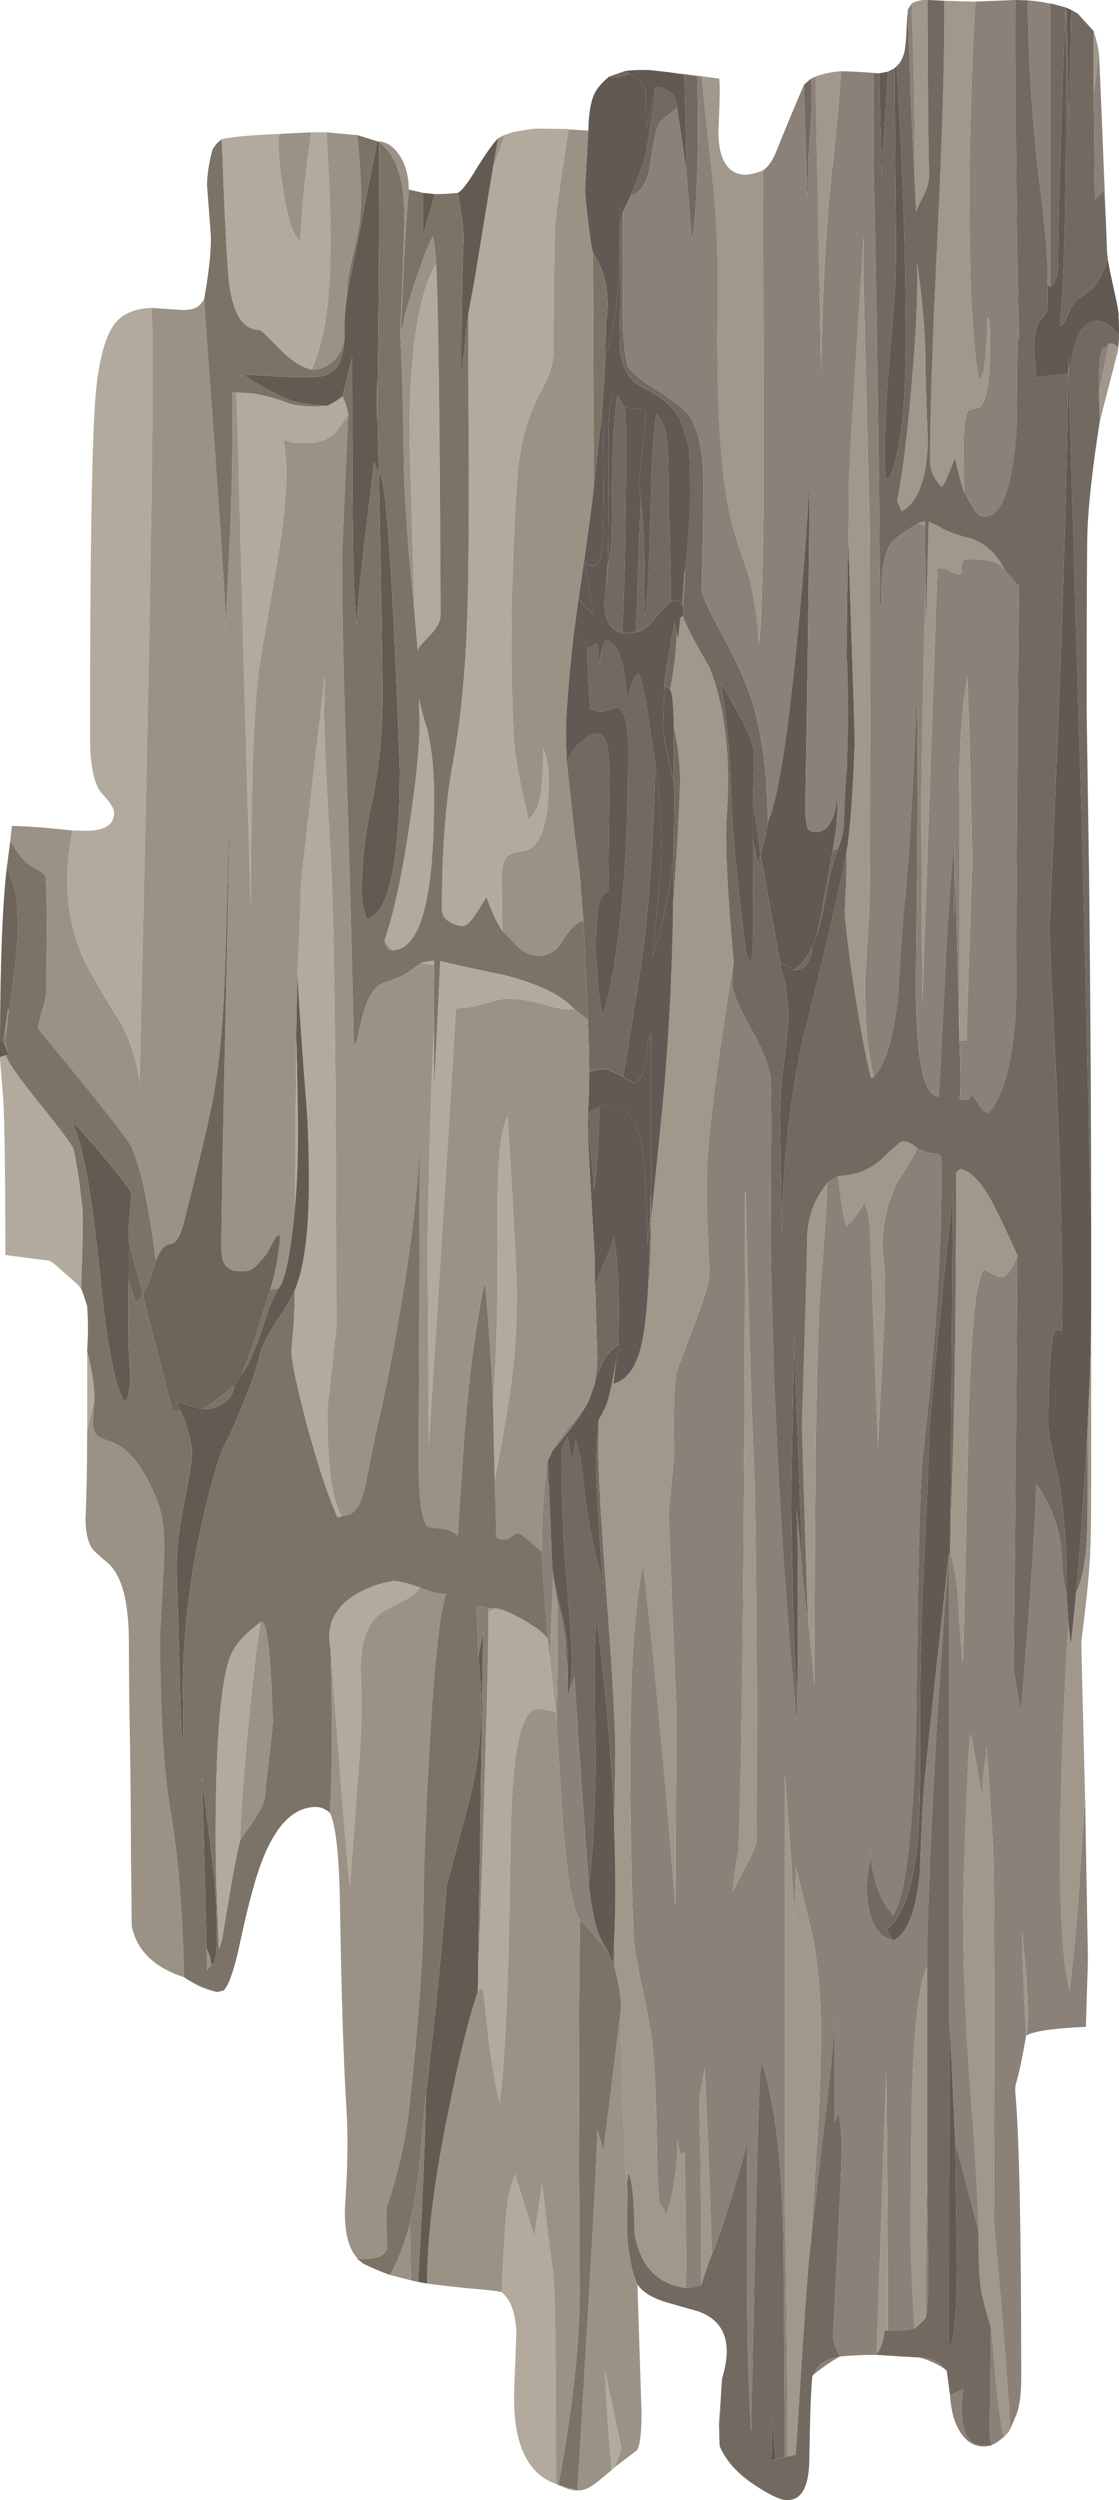
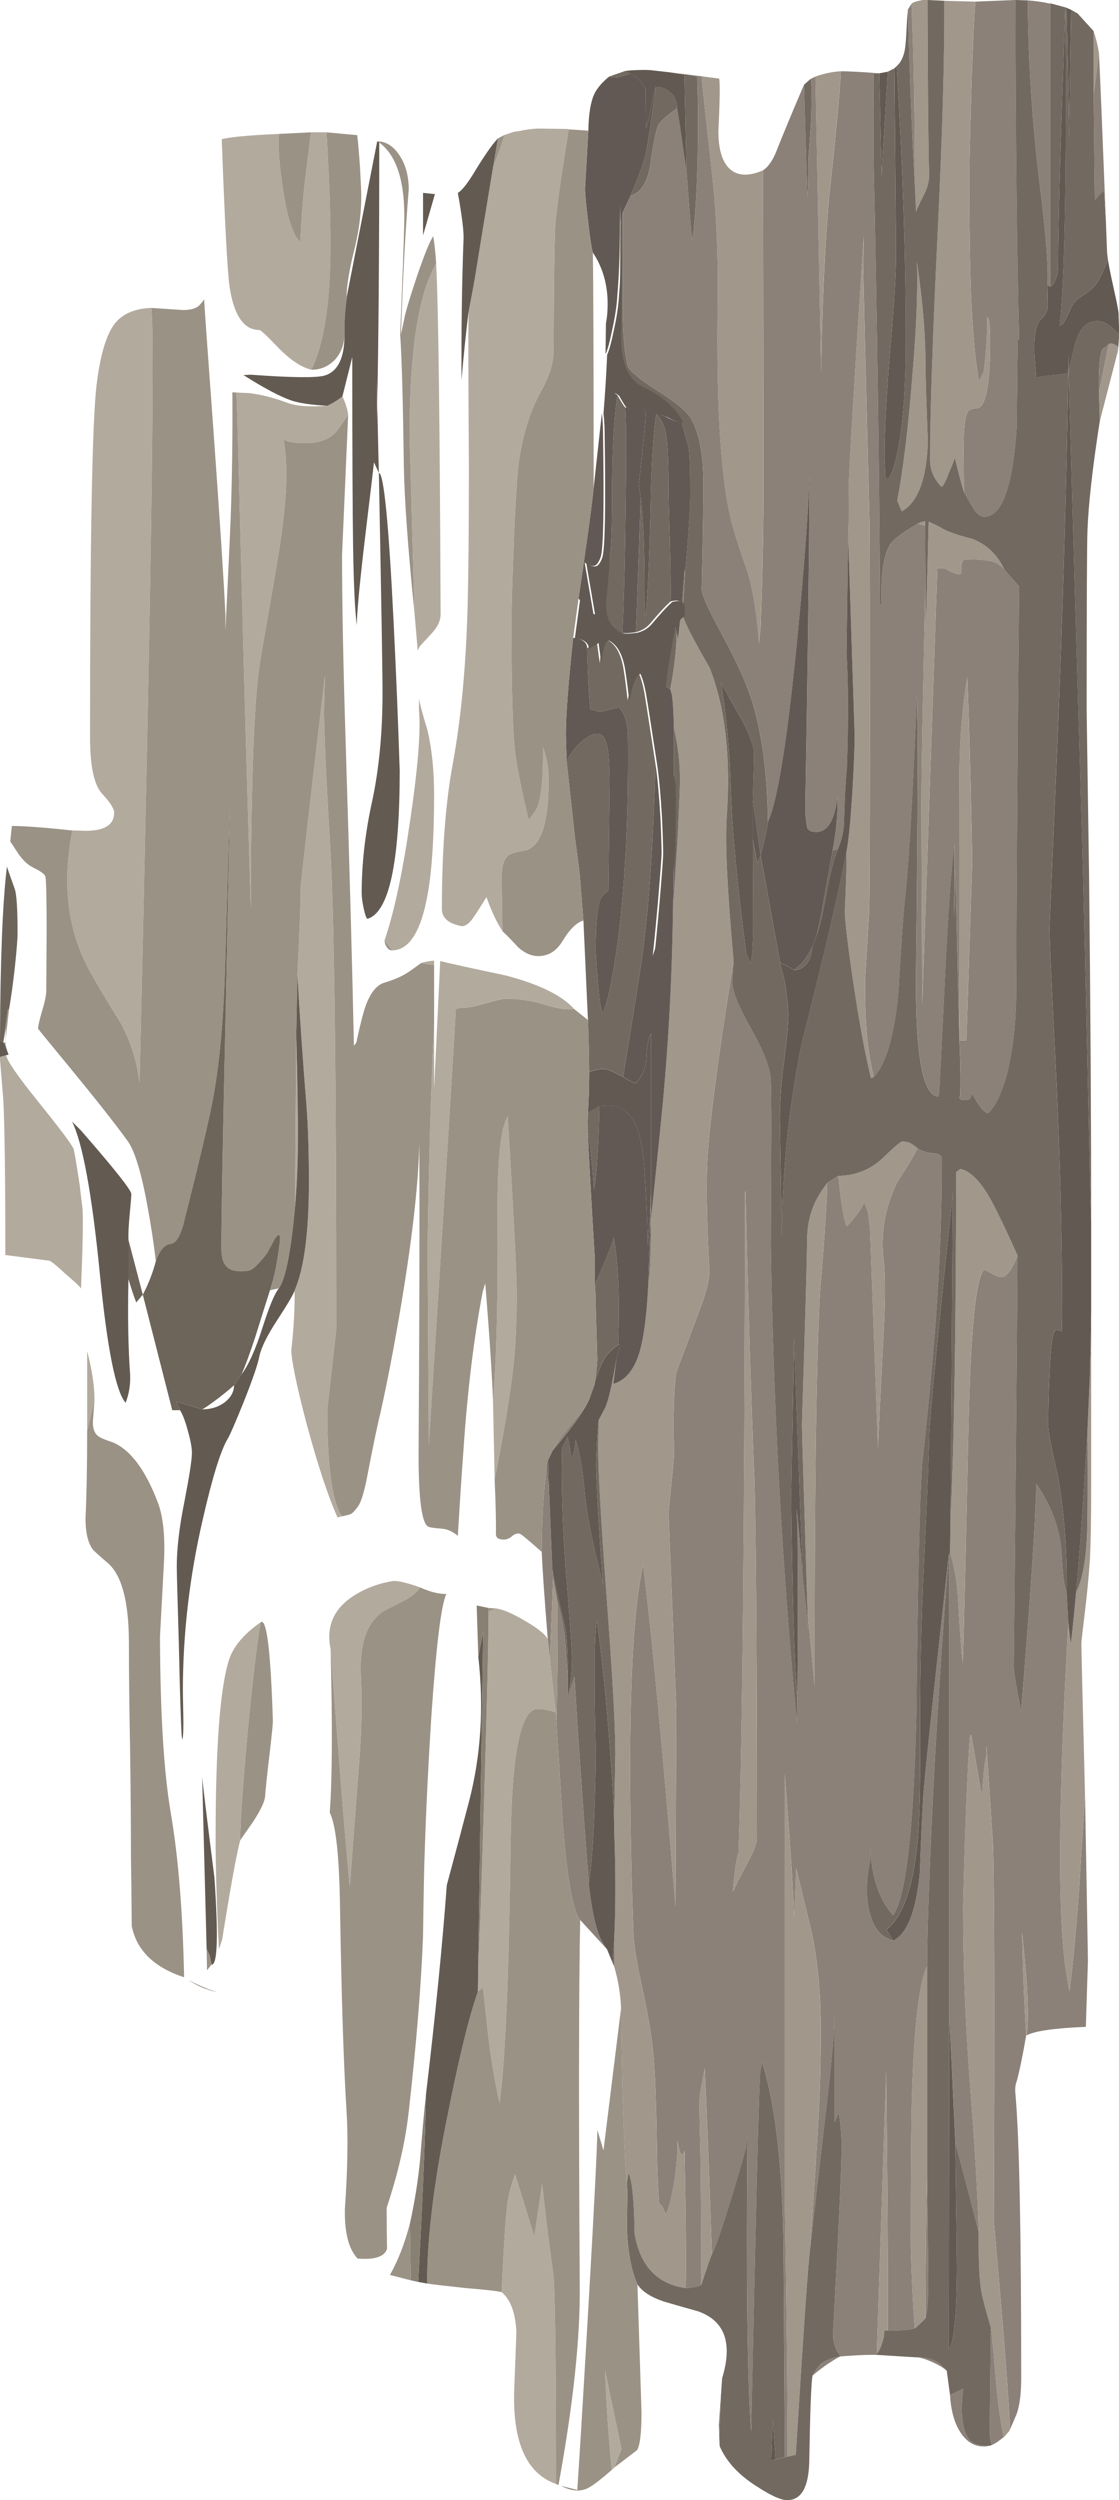
<svg xmlns="http://www.w3.org/2000/svg" xmlns:ns1="http://www.inkscape.org/namespaces/inkscape" id="svg2" xml:space="preserve" viewBox="0 0 136.75 305.3" version="1.1">
  <g id="g10" transform="matrix(1.25 0 0 -1.25 0 305.3)">
    <g id="g12">
      <path id="path14" style="fill-rule:evenodd;fill:#8b8178" d="m100.48 244.2c0.774-0.055 1.508-0.16 2.2-0.32v-27.641l-0.282 0.121c0.137 1.438-0.105 4.641-0.718 9.598-0.746 6-1.145 12.082-1.2 18.242zm7.641-21.601-0.199 3.121-0.121-0.2c-0.16-0.136-0.414-0.414-0.762-0.839l-0.117 10.32 0.519 4.078c0.133-2.746 0.36-8.238 0.68-16.48zm1.117-12.2 0.082-0.16-0.039-0.359-0.043 0.519zm-2.558-97.558-0.118-2.801 0.118 6.078v-3.277zm-7.2 8.758c-0.054-8.934-0.171-22.321-0.359-40.161 0-0.531 0.238-1.984 0.719-4.359 0.906 11.148 1.398 18.547 1.48 22.199l0.481-0.718c1.226-2.028 1.894-4.055 2-6.083 0.105-2.105 0.265-3.359 0.48-3.757l0.16-3c-0.906-16.055-1.039-26.946-0.402-32.68 0.055-0.535 0.176-1.387 0.363-2.563l0.16-0.757c0.344 2.718 0.637 5.773 0.879 9.16 0.266 4.187 0.481 7.531 0.641 10.039l0.281-16.199-0.203-6.481c-3.117-0.133-5.051-0.414-5.797-0.84 0.184 1.039 0.172 3.039-0.043 6l-0.398 4.118c0.051-3.172 0.187-6.559 0.398-10.157-0.371-2.133-0.691-3.656-0.957-4.562-0.109-0.266-0.136-0.664-0.082-1.199 0.375-4.215 0.559-13.426 0.559-27.641 0-1.52-0.145-2.691-0.438-3.52-0.187-0.453-0.429-1.011-0.722-1.679 0.16 0.375-0.344 7.226-1.52 20.558l0.043 12.723c0.024 12.719-0.015 20.707-0.121 23.957-0.027 0.48-0.242 3.734-0.641 9.762v-1.16c-0.132-0.001-0.281-1.31-0.441-3.923l-1.039 6.082h-0.121c-0.238-2.641-0.465-8.172-0.68-16.598 0-5.789 0.215-11.484 0.641-17.082 0.508-6.613 0.801-11.562 0.879-14.84l-2.278 8.719c-0.293 6.453-0.492 10.547-0.601 12.281v45.121l0.082 0.239c0.453-1.52 0.719-3.133 0.797-4.84 0.16-2.828 0.308-4.828 0.441-6 0.055 0.984 0.242 8.679 0.559 23.078 0.215 9.441 0.722 14.562 1.523 15.363 0.184-0.055 0.477-0.203 0.879-0.441 0.32-0.188 0.625-0.282 0.918-0.282 0.48 0.11 0.973 0.817 1.48 2.122zm-17.519 7.761c0.238-2.48 0.504-4.121 0.801-4.922 0.293 0.266 0.636 0.668 1.039 1.2 0.426 0.589 0.652 0.988 0.679 1.203l0.36-0.961c0.16-1.039 0.238-1.785 0.238-2.242l0.762-20.84c0.055 1.519 0.238 5.32 0.558 11.402 0.161 3.145 0.161 5.438 0 6.879-0.32 2.641 0.11 5.172 1.282 7.602 1.281 2 1.949 3.132 2 3.398 0.347-0.266 0.894-0.441 1.64-0.519 0.508-0.028 0.758-0.227 0.758-0.602 0-6.238-0.289-12.641-0.879-19.199-0.293-3.414-0.64-6.895-1.039-10.442-0.238-3.389-0.426-11.483-0.558-24.28-0.27-11.547-1.028-18.188-2.282-19.922-1.386 1.547-2.132 3.828-2.242 6.84v-1.359c-0.426-2.161-0.426-3.961 0-5.399 0.402-1.441 1.149-2.281 2.242-2.519 1.36 0.636 2.227 2.824 2.602 6.558 0.156 4.238 0.289 7 0.398 8.281 0.188 2.239 1 9.852 2.442 22.84-0.883-11.093-1.496-21.121-1.84-30.082-0.188-4.48-0.281-7.851-0.281-10.117-0.774-1.574-1.27-5.75-1.481-12.519-0.082-2.614-0.121-7.442-0.121-14.481 0-0.562 0.039-1.828 0.121-3.801 0.106-2.242 0.199-3.761 0.278-4.558-0.477-0.16-1.36-0.242-2.637-0.242 0.023 5.441-0.028 13.894-0.16 25.359l-0.922-27.602-0.16-0.117c-1.118 0-2.25-0.055-3.399-0.16-0.215-0.078-0.68-0.359-1.398-0.84-0.696-0.508-1.137-0.851-1.321-1.039 0.293 0.531 0.571 0.918 0.84 1.156 0.426 0.348 1.051 0.59 1.879 0.723-0.48 0.664-0.719 1.398-0.719 2.199 0.559 10.238 0.84 16.36 0.84 18.36 0 1.039-0.093 2.121-0.281 3.242l-0.398-0.922v10.359c-0.055-1.972-0.403-5.613-1.04-10.918-0.882-7.519-1.335-11.468-1.363-11.84 0.481 7.118 0.762 11.532 0.84 13.239 0.137 2.48 0.203 5.187 0.203 8.121 0 3.359-0.254 6.359-0.762 9-0.027 0.215-0.574 2.492-1.64 6.84l-0.199-4.801c-0.133 3.094-0.305 6-0.52 8.719-0.187 2.48-0.32 4.254-0.398 5.32v-41.52c0.183-10.773 0.277-19.16 0.277-25.16l0.801 0.16-2.399-0.558 0.438 0.121 0.883 0.199v3.238c0 0.082-0.043 5.723-0.121 16.922-0.079 8.051-0.774 14.184-2.079 18.399l-0.199-0.961c-0.136-2.559-0.297-8.184-0.484-16.879-0.106-4.641-0.238-10.719-0.399-18.242-0.375 4.933-0.492 14.601-0.359 29l-0.16-1.239c-0.133-0.613-0.598-2.238-1.399-4.878-0.91-2.961-1.546-4.801-1.921-5.52-0.321 9.25-0.559 15.305-0.719 18.16l-0.242-1.363c-0.184-0.985-0.278-1.637-0.278-1.957 0-0.27 0.039-2.055 0.117-5.363 0.055-4.079 0.082-8.25 0.082-12.516-0.265-0.109-0.601-0.188-1-0.242l-0.523-0.039c0.055 2.347 0.016 6.828-0.117 13.441-0.242-0.75-0.469-0.43-0.68 0.957 0-1.519-0.148-3.078-0.441-4.68-0.266-1.359-0.508-2.199-0.719-2.519-0.16 0.426-0.309 0.734-0.441 0.922l-0.2 0.117c-0.132 1.652-0.214 3.894-0.242 6.719-0.051 2.988-0.133 5.269-0.238 6.84-0.133 2.109-0.52 4.601-1.16 7.484-0.586 2.637-0.879 4.531-0.879 5.68-0.188 4.824-0.293 9.773-0.32 14.839-0.028 10 0.398 16.957 1.277 20.879 0.883-7.281 1.933-18.414 3.16-33.398l0.082 19.277-0.758 19.16c0 0.055 0.106 1.149 0.317 3.282 0.215 1.922 0.281 3.175 0.199 3.761-0.051 0.532-0.051 1.653 0 3.36 0.055 1.89 0.16 3.078 0.32 3.558 0.188 0.508 1 2.68 2.442 6.52 0.48 1.332 0.718 2.387 0.718 3.16-0.238 4.398-0.32 7.734-0.238 10 0.106 3.465 0.973 10.238 2.602 20.32l-0.121-2.16c0-0.828 0.613-2.332 1.839-4.519 1.254-2.188 1.895-3.895 1.918-5.121 0.055-1.707 0.067-4.188 0.043-7.438-0.027-5.469-0.043-8.336-0.043-8.601 0.243-15.653 1.094-31.2 2.563-46.641l0.039 2.558c0.051 6.641 0.051 12.204 0 16.684l-0.082 1.641c0.16-1.203 0.359-3.403 0.601-6.602l0.559-5.281-0.078 1.762 0.68-7.161c-0.028 18.372 0.148 31.184 0.519 38.442 0.399 4.531 0.641 8.105 0.719 10.719l1.082 0.679zm-9.082-1.519h-0.039c-0.051-32.749-0.266-54.292-0.641-64.64-0.187-0.402-0.371-1.652-0.558-3.762l0.16 0.282c0.051 0.187 0.465 1 1.238 2.441 0.641 1.172 0.961 2.012 0.961 2.52 0 17.093-0.078 28.707-0.238 34.839-0.321 7.786-0.614 17.227-0.883 28.321zm24.121-122.44-0.039 0.039c-0.133 0.348-0.199 0.789-0.199 1.321l0.117 10.039c0.055-0.238 0.187-1.586 0.398-4.039 0.188-2.586 0.469-4.785 0.844-6.598-0.402-0.348-0.773-0.601-1.121-0.762zm-4.121 4.879 1.281 0.602c-0.293-2.535-0.066-4.215 0.68-5.039 0.348-0.348 0.883-0.524 1.601-0.524h0.321c-0.215-0.05-0.403-0.078-0.563-0.078-1.011 0-1.824 0.535-2.437 1.602-0.508 0.879-0.801 2.023-0.883 3.437zm-3.399 3.68c0.879 0.027 1.614-0.133 2.2-0.481 0.215-0.16 0.508-0.437 0.882-0.839-0.32 0.293-0.816 0.586-1.484 0.879-0.664 0.296-1.199 0.441-1.598 0.441zm1.161 17.922c0.082-6.563 0.121-10.176 0.121-10.84-0.028-1.652-0.121-2.746-0.282-3.281 0 4.933 0.055 9.64 0.161 14.121zm-20.121-21.082-0.2-4.559-0.043 1.121 0.243 3.438zm11.679 226.48c0.746 0 1.989-0.066 3.723-0.199h-0.524v-7.918c0.348-15.949 0.563-30.668 0.641-44.16l0.16 0.316c-0.105 3.149 0.254 5.16 1.082 6.043 0.481 0.481 1.293 1.051 2.442 1.719l0.718-0.199 0.039-5.68c-0.265-11.199-0.402-18.519-0.402-21.961l0.082-19.16 1.481 42.641h0.679c1.176-0.668 1.735-0.746 1.68-0.243-0.051 0.75 0.094 1.122 0.441 1.122 1.575 0 2.586-0.133 3.039-0.399 0.27-0.16 0.508-0.359 0.723-0.601 0.184-0.215 0.664-0.758 1.438-1.641 0-0.266-0.039-4.371-0.118-12.32-0.082-9.571-0.132-18.571-0.16-27 0-3.145-0.293-5.879-0.883-8.2-0.531-2-1.156-3.32-1.878-3.961-0.293 0.11-0.586 0.375-0.879 0.801-0.43 0.696-0.657 1.055-0.684 1.082-0.023-0.027-0.078-0.16-0.16-0.402-0.051-0.133-0.238-0.199-0.559-0.199-0.32 0-0.492 0.082-0.519 0.242l0.082 0.238c0.051 1.145 0.027 2.934-0.082 5.36h0.679l0.563 17.402c0 0.559-0.055 3.211-0.16 7.957-0.133 5.121-0.242 8.496-0.321 10.121-0.453-2.641-0.707-5.625-0.761-8.961-0.024-2.957-0.024-11.801 0-26.519l-0.399 16.761-0.121-4.84 0.043 7.239c-0.293-2.051-0.613-6.586-0.961-13.598-0.347-7.121-0.535-10.801-0.558-11.043-1.602-0.051-2.348 4.121-2.243 12.52 0.188 15.363 0.215 24.254 0.083 26.679-0.403-9.89-0.774-16.382-1.122-19.476-0.187-1.629-0.414-4.856-0.679-9.68-0.426-4.242-1.242-6.961-2.442-8.16-0.293 1.465-0.48 2.543-0.558 3.238-0.188 1.547-0.282 3.613-0.282 6.199 0.161 2.614 0.293 4.829 0.403 6.641 0.051 0.988 0.078 7.199 0.078 18.641 0 10.8-0.012 17.293-0.039 19.48-0.402 15.785-0.602 23.945-0.602 24.481l0.039 3.48c-0.984-15.121-1.476-23.402-1.476-24.844 0.023-2.105 0.012-3.558-0.043-4.359l-0.16-11.481c0.187-2.851 0.203-6.613 0.043-11.277-0.137-1.336-0.227-3.121-0.282-5.359-0.027-0.828-0.226-1.668-0.601-2.524l-0.52-0.199c0.375 2.027 0.536 3.789 0.481 5.281-0.266-2.293-0.957-3.441-2.078-3.441-0.321 0-0.547 0.055-0.68 0.16-0.109 0.133-0.176 0.199-0.203 0.199-0.133 0.75-0.199 1.387-0.199 1.922 0.215 11.145 0.359 22 0.441 32.559-0.187-4.211-0.547-9.078-1.082-14.598-1.012-10.723-2.012-17.133-3-19.242-0.023 1.602-0.09 3.027-0.199 4.281-0.188 2.348-0.559 4.574-1.117 6.68-0.485 1.867-1.508 4.254-3.082 7.16-1.387 2.535-2.082 4.066-2.082 4.602 0.136 5.597 0.187 9.238 0.16 10.918-0.051 2.48-0.438 4.375-1.16 5.679-0.399 0.723-1.532 1.668-3.399 2.84-1.762 1.121-2.707 1.922-2.84 2.402-0.293 1.172-0.453 2.907-0.48 5.2 0.027 3.519 0.027 6.773 0 9.757l0.758 1.641c1.07 0.293 1.722 1.375 1.961 3.242 0.293 2.106 0.574 3.371 0.839 3.801 0.243 0.316 0.829 0.824 1.762 1.52 0.078-0.348 0.387-2.43 0.918-6.243l0.52-6.64 0.16 0.762c0.293 3.039 0.441 6.464 0.441 10.281 0 2.023-0.027 3.664-0.082 4.918l-0.879 0.16-0.359 0.039c-0.531 0.082-1.078 0.16-1.641 0.242 1.121-0.133 2.801-0.348 5.043-0.64l-1.722 0.16c0.054-0.801 0.402-4.055 1.043-9.762 0.398-3.707 0.574-7.758 0.519-12.16-0.16-10.719 0.348-18.106 1.52-22.16 0.32-1.094 0.796-2.559 1.441-4.399 0.531-1.84 0.891-4.133 1.078-6.879l0.16 1.68c0.188 4.934 0.282 9.801 0.282 14.598l-0.043 29.961c0.48 0.32 0.894 0.894 1.242 1.718 0.773 1.95 1.691 4.16 2.758 6.641l0.32-10.918c0.082 0.504 0.121 1.746 0.121 3.719 0.133 1.652 0.227 3.066 0.281 4.242 0.051 2.266 0.024 3.437-0.082 3.519l0.481 0.239 0.558-28.918c0.082 6.183 0.336 11.863 0.762 17.039 0.668 6.027 1.055 10.16 1.16 12.398h-0.004zm6.922 6.602c0.238-6 0.332-11.629 0.277-16.879-0.238 4.211-0.453 9.652-0.636 16.316l0.359 0.563zm5.117-47.719-0.039 4.238c0 1.895 0.133 3.094 0.403 3.602 0.132 0.211 0.437 0.332 0.918 0.359 0.851 0.078 1.281 2.239 1.281 6.481 0 1.57-0.094 2.371-0.281 2.398 0-1.812-0.122-3.625-0.36-5.441-0.055 0-0.16-0.184-0.32-0.559l-0.16-0.16c-0.266 1.734-0.453 3.426-0.559 5.082-0.242 2.957-0.359 8.039-0.359 15.238 0.183 8.586 0.386 14.145 0.597 16.68l3.922 0.16c0.028-13.972 0.149-25.027 0.36-33.16h-0.118c-0.027 0-0.07-2.894-0.121-8.68-0.402-5.761-1.453-8.64-3.16-8.64-0.375 0-0.734 0.265-1.082 0.801-0.398 0.718-0.707 1.253-0.918 1.601h-0.004zm10.242 11.719-0.039-0.082 0.039 1.84v-1.758zm3.918 2.758c-0.078-0.399-0.398-1.957-0.957-4.68-0.054 2.242 0.067 3.641 0.36 4.203 0.32 0.184 0.519 0.344 0.597 0.477zm-41.4-22.16l-0.199-3.476-0.121 0.316 0.242 3.243 0.078-0.083zm-7.602 0.282 0.122 0.679-0.321-3.039 0.199 2.36zm-5.32-98.72-0.316-7.84-0.203 1.879c-0.321 3.949-0.52 6.801-0.598 8.559 0 2.988 0.172 5.8 0.519 8.441-0.027-0.508 0.04-1.281 0.2-2.32l0.32-7.797 0.078-0.922zm3.402 17.238c-0.535-1.093-1.679-2.664-3.441-4.718 0.453 0.8 1.188 1.8 2.199 3 0.59 0.691 1 1.265 1.242 1.718zm6.161 20.403v-2.602l-0.082-1.039 0.043 2.359-0.043-0.679c0.027 0.984 0.054 1.64 0.082 1.961zm-9.243-51.601c0.11 3.922 0.149 7.813 0.122 11.68 0.402-1.36 0.652-2.731 0.757-4.117 0.055-0.774 0.137-1.95 0.243-3.524v-1.637l0.121 0.559c0.023-0.027 0.199 0.441 0.519 1.398 0.371-6.105 0.84-12.839 1.399-20.199 0.242-2.133 0.546-3.734 0.918-4.801 0.187-0.531 0.484-1.078 0.882-1.636l-2.64 2.879c-0.692 0.879-1.254 3.945-1.68 9.199-0.348 5.656-0.559 9.055-0.641 10.199z" ns1:connector-curvature="0" />
      <path id="path16" style="fill-rule:evenodd;fill:#a1978b" d="m107.44 239.08-0.519-4.078v6.199c0.238-0.723 0.41-1.426 0.519-2.121zm0.079-36-0.082 2.879c0.562 2.723 0.882 4.281 0.96 4.68 0.243 0.109 0.52 0.027 0.84-0.239l0.039-0.519-1.757-6.801zm-1.442-134.16c-0.156-2.508-0.371-5.852-0.637-10.039-0.242-3.387-0.535-6.442-0.882-9.16l-0.161 0.757c-0.183 1.176-0.304 2.028-0.359 2.563-0.641 5.734-0.504 16.625 0.402 32.68l0.239-2.039c0.054 0.183 0.226 1.851 0.519 5 0.613 1.171 0.973 3.078 1.082 5.718 0.051 1.067 0.067 4.375 0.039 9.918v0.282l0.242 5.441 0.118 2.801v-13.961c0-3.016-0.039-5.32-0.118-6.918-0.109-1.656-0.281-3.469-0.523-5.442-0.211-1.707-0.316-2.64-0.316-2.8-0.004-0.535 0.117-5.469 0.355-14.801zm-5.76-23.56c-0.215 3.598-0.347 6.985-0.398 10.157l0.398-4.118c0.215-2.961 0.227-4.961 0.039-6l-0.04-0.039zm-2.199-39.199c-0.375 1.813-0.656 4.012-0.844 6.598-0.211 2.453-0.343 3.801-0.398 4.039-0.508 1.707-0.824 2.933-0.957 3.679-0.188 1.149-0.27 3.071-0.242 5.762-0.082 3.281-0.375 8.227-0.879 14.84-0.43 5.602-0.641 11.293-0.641 17.082 0.211 8.426 0.438 13.957 0.68 16.598h0.121l1.039-6.078c0.16 2.613 0.305 3.918 0.438 3.918v1.16c0.402-6.028 0.617-9.282 0.64-9.758 0.11-3.254 0.149-11.242 0.121-23.961l-0.039-12.723c1.172-13.332 1.68-20.183 1.52-20.558l-0.559-0.641v0.043zm-23.519 221.44 0.039-29.961c0-4.797-0.094-9.664-0.282-14.598l-0.16-1.68c-0.187 2.746-0.547 5.039-1.078 6.879-0.641 1.84-1.121 3.305-1.441 4.399-1.172 4.054-1.68 11.441-1.52 22.16 0.055 4.402-0.121 8.453-0.519 12.16-0.641 5.707-0.985 8.961-1.039 9.762l1.718-0.16c0.082-0.559 0.055-2.282-0.082-5.161 0-1.734 0.364-2.949 1.082-3.64 0.774-0.719 1.868-0.774 3.282-0.16zm14.519 16.281c0.133 0.133 0.504 0.254 1.117 0.359h0.442v-0.039c0.027-8.855 0.082-14.535 0.16-17.039 0-0.641-0.176-1.297-0.52-1.961-0.453-0.906-0.707-1.453-0.761-1.64l-0.161 3.441c0.055 5.25-0.039 10.879-0.277 16.879zm-6.922-6.602c-0.105-2.238-0.492-6.371-1.16-12.398-0.426-5.172-0.68-10.852-0.758-17.039l-0.562 28.918c0.828 0.293 1.656 0.468 2.48 0.519zm13.16 6.801c-0.214-2.535-0.414-8.094-0.597-16.68 0-7.199 0.117-12.281 0.359-15.238 0.106-1.656 0.293-3.348 0.559-5.082l0.16 0.16c0.16 0.375 0.265 0.559 0.32 0.559 0.238 1.816 0.36 3.629 0.36 5.441 0.187-0.027 0.281-0.828 0.281-2.398 0-4.242-0.43-6.403-1.281-6.481-0.481-0.027-0.786-0.148-0.922-0.359-0.266-0.508-0.399-1.707-0.399-3.602l0.039-4.238c-0.347 1.117-0.64 2.238-0.879 3.359-0.082-0.242-0.293-0.773-0.64-1.601-0.293-0.774-0.52-1.188-0.68-1.238-0.746 0.773-1.121 1.652-1.121 2.636 0 4.348 0.242 11.563 0.719 21.641 0.484 9.84 0.707 17.574 0.683 23.203l3.039-0.082zm-9.961-105.08-0.238-0.08c-0.535 2.105-1.105 5.187-1.719 9.242-0.562 3.758-0.839 6.133-0.839 7.117 0.132 2.75 0.183 4.68 0.16 5.801 0.211 1.066 0.41 3.148 0.597 6.238 0.133 2.481 0.2 4.121 0.2 4.922l-0.637 19.719c0.051 0.801 0.066 2.254 0.039 4.359 0 1.442 0.492 9.723 1.48 24.844l-0.043-3.48c0-0.536 0.204-8.696 0.602-24.481 0.027-2.187 0.039-8.68 0.039-19.48 0-11.442-0.027-17.653-0.078-18.641-0.109-1.812-0.242-4.027-0.402-6.641 0-2.586 0.093-4.652 0.281-6.199 0.082-0.695 0.265-1.773 0.558-3.238zm8.403 3.598c-0.028 14.718-0.028 23.562 0 26.519 0.051 3.336 0.304 6.32 0.758 8.961 0.082-1.625 0.187-5 0.32-10.121 0.109-4.746 0.16-7.398 0.16-7.957l-0.559-17.402h-0.679zm-4.16 76.039c0.558-3.731 0.839-7.024 0.839-9.879 0-1.121 0.082-3.692 0.243-7.719-0.137-3.629-0.989-5.879-2.563-6.762l-0.437 1.039c0.558 2.883 1.039 6.801 1.437 11.762 0.426 4.961 0.586 8.813 0.481 11.559zm0.078-25.559c0.187 0.106 0.426 0.188 0.719 0.238v-0.437l-0.719 0.199zm0.761-5.879 0.04-4.562 0.281 10.64 1.078-0.519c0.59-0.399 1.644-0.785 3.16-1.16 1.414-0.532 2.469-1.532 3.16-3-0.211 0.242-0.453 0.441-0.719 0.601-0.453 0.266-1.464 0.399-3.039 0.399-0.347 0-0.492-0.372-0.441-1.122 0.055-0.503-0.508-0.425-1.68 0.243h-0.679l-1.481-42.641-0.082 19.16c0 3.442 0.137 10.762 0.402 21.961zm-24.96-10.28c0.375 1.84 0.585 3.68 0.64 5.519l0.117-0.679 0.243 2.16 0.281 0.16c0.051-0.508 0.906-2.187 2.558-5.039 1.547-3.895 2.106-8.801 1.68-14.723-0.16-2.476 0.066-7.117 0.684-13.918-1.629-10.082-2.496-16.855-2.602-20.32-0.082-2.266 0-5.602 0.238-10 0-0.773-0.238-1.828-0.718-3.16-1.442-3.84-2.254-6.012-2.442-6.52-0.16-0.48-0.265-1.668-0.32-3.558-0.051-1.707-0.051-2.828 0-3.36 0.082-0.586 0.016-1.839-0.199-3.761-0.211-2.133-0.317-3.227-0.317-3.282l0.758-19.161-0.082-19.277c-1.227 14.984-2.277 26.117-3.16 33.398-0.879-3.918-1.305-10.879-1.277-20.879 0.027-5.066 0.132-10.015 0.32-14.839 0-1.149 0.293-3.043 0.879-5.68 0.64-2.883 1.027-5.375 1.16-7.484 0.105-1.571 0.187-3.852 0.238-6.84 0.028-2.825 0.11-5.067 0.242-6.719l0.2-0.117c0.132-0.188 0.281-0.496 0.441-0.922 0.211 0.32 0.453 1.16 0.719 2.519 0.293 1.602 0.441 3.161 0.441 4.68 0.211-1.387 0.438-1.707 0.68-0.957 0.133-6.613 0.172-11.094 0.117-13.441-2.797 0.398-4.465 2.172-5 5.32-0.051 3.332-0.25 5.305-0.598 5.918l-0.16-1-0.039 0.402c-0.269 4.078-0.441 9.657-0.523 16.719-0.051 1.387-0.281 2.746-0.68 4.082v2.52c0.16 3.199 0.16 6.812 0 10.839v0.559l0.121 6.84c0 2.613-0.281 7.656-0.84 15.121-0.562 7.441-0.843 12.359-0.843 14.762l0.043 2.718c0.265 0.508 0.48 0.907 0.64 1.2 0.293 0.586 0.664 2.199 1.117 4.84l-0.316-2.52c1.117 0.32 1.945 1.266 2.48 2.84 0.454 1.387 0.758 3.558 0.918 6.519 0.188 1.547 0.282 3.774 0.282 6.68 0.718 6.856 1.16 11.254 1.32 13.199 0.48 5.602 0.758 11.442 0.84 17.524 0.133 1.625 0.293 4.023 0.48 7.199 0.133 2.824 0.199 4.504 0.199 5.039 0 1.652-0.199 3.359-0.601 5.121-0.024 1.492-0.09 2.574-0.199 3.238l-0.16 0.52zm-11.758-94.72l0.316 7.84 0.442-2.281c0.027-3.867-0.012-7.758-0.122-11.68l-0.078 0.879-0.558 5.242zm27.117 46.481c-0.078-2.614-0.317-6.188-0.719-10.719-0.371-7.254-0.547-20.07-0.519-38.442l-0.68 7.161c-0.375 11.703-0.563 17.824-0.563 18.359 0.321 10.078 0.497 16.187 0.524 18.32 0.023 1.332 0.332 2.575 0.918 3.719 0.32 0.586 0.668 1.121 1.039 1.602zm1.082 0.679c1.652 0.024 3.078 0.586 4.277 1.68 1.149 1.121 1.801 1.68 1.961 1.68 0.348 0 0.641-0.067 0.879-0.2 0.137-0.082 0.336-0.226 0.602-0.441-0.051-0.266-0.719-1.398-2-3.398-1.172-2.43-1.602-4.961-1.282-7.602 0.161-1.441 0.161-3.734 0-6.879-0.32-6.082-0.503-9.883-0.558-11.402l-0.762 20.84c0 0.457-0.078 1.203-0.238 2.242l-0.36 0.961c-0.027-0.215-0.253-0.614-0.679-1.203-0.403-0.532-0.746-0.934-1.039-1.2-0.297 0.801-0.563 2.442-0.801 4.922zm-9.082-1.519c0.269-11.09 0.562-20.53 0.883-28.32 0.16-6.132 0.238-17.746 0.238-34.839 0-0.508-0.32-1.348-0.961-2.52-0.773-1.441-1.184-2.254-1.238-2.441l-0.16-0.282c0.187 2.11 0.375 3.36 0.558 3.762 0.375 10.348 0.59 31.891 0.641 64.641h0.039zm26.601-6.242c-0.507-1.305-1-2.012-1.48-2.122-0.293 0-0.602 0.094-0.922 0.282-0.398 0.242-0.691 0.386-0.879 0.441-0.801-0.801-1.304-5.922-1.519-15.359-0.321-14.403-0.508-22.094-0.559-23.082-0.133 1.176-0.281 3.176-0.441 6-0.078 1.707-0.348 3.32-0.801 4.84l0.043 3.043c0.371 7.839 0.558 19.199 0.558 34.078l0.399 0.32c0.988-0.188 2-1.215 3.043-3.078 0.586-1.098 1.437-2.883 2.558-5.363zm-12.679-105.04h-0.36c0.024-0.348-0.043-0.747-0.203-1.2-0.133-0.48-0.304-0.828-0.515-1.043l0.918 27.602c0.132-11.465 0.187-19.918 0.16-25.359zm3.84 15.32c-0.106-4.481-0.161-9.188-0.161-14.121-0.585-0.586-0.933-0.907-1.039-0.957-0.082 0.797-0.175 2.316-0.281 4.558-0.082 1.973-0.121 3.239-0.121 3.801 0 7.039 0.039 11.867 0.121 14.481 0.215 6.773 0.707 10.945 1.481 12.519v-20.281zm-11.442-7.36c-0.187-1.308-0.652-8-1.398-20.082l-0.801-0.16c0 6-0.094 14.387-0.281 25.16v41.52c0.082-1.066 0.215-2.84 0.402-5.32 0.211-2.719 0.387-5.625 0.52-8.719l0.199 4.801c1.066-4.348 1.613-6.625 1.64-6.84 0.508-2.641 0.758-5.641 0.758-9 0-2.934-0.066-5.641-0.199-8.121-0.078-1.703-0.359-6.117-0.84-13.239zm-9.597-0.48c-0.293-0.746-0.641-1.762-1.043-3.039 0 4.266-0.024 8.437-0.079 12.516-0.082 3.308-0.121 5.093-0.121 5.363 0 0.32 0.094 0.972 0.282 1.957l0.238 1.363c0.16-2.855 0.402-8.906 0.723-18.16z" ns1:connector-curvature="0" />
      <path id="path18" style="fill-rule:evenodd;fill:#726a60" d="m108.12 222.6 0.117-3.079 0.082-0.64c-0.508-1.336-0.961-2.215-1.359-2.641-0.133-0.187-0.602-0.547-1.402-1.078-0.399-0.242-0.731-0.684-1-1.32-0.348-0.746-0.559-1.16-0.637-1.242l-0.32-0.161c0.503 4.614 0.691 14.973 0.558 31.082-0.48-12.828-0.719-21.281-0.719-25.359 0-0.402-0.082-0.816-0.242-1.242s-0.332-0.652-0.519-0.68v27.68l1.48-0.399 0.121-0.043c0.133-6.265 0.211-10.492 0.239-12.679l0.203 12.48 0.636-0.359 1.563-1.719v-6.199l0.117-10.32c0.348 0.425 0.602 0.703 0.762 0.839l0.121 0.2 0.199-3.121zm-1.441-97.801-0.078 2.679c-0.454 20.989-0.75 33.403-0.883 37.243-0.453 15.547-0.867 29.933-1.239 43.16 0.239 1.199 0.465 2.172 0.68 2.918 0.399 1.387 1.106 2.082 2.117 2.082 0.645 0 1.348-0.442 2.121-1.32v-0.399c-0.027-0.32-0.05-0.629-0.078-0.922l-0.082 0.16c-0.32 0.266-0.601 0.348-0.84 0.239-0.078-0.133-0.281-0.293-0.601-0.477-0.293-0.562-0.41-1.961-0.359-4.203l0.082-2.879c-0.696-4.453-1.094-7.984-1.2-10.602-0.054-1.464-0.082-7.343-0.082-17.636 0-0.27 0.082-5.68 0.239-16.242 0.136-12.504 0.203-23.774 0.203-33.801zm-9.801-108-0.117-10.039c0-0.532 0.066-0.973 0.199-1.321l0.039-0.041c-0.078-0.027-0.16-0.054-0.238-0.082h-0.321c-0.718 0-1.253 0.176-1.601 0.52-0.746 0.828-0.973 2.508-0.68 5.043l-1.281-0.602-0.317 2.36c-0.374 0.402-0.667 0.679-0.882 0.839-0.586 0.348-1.321 0.508-2.2 0.481l-3.918 0.242 0.161 0.117c0.211 0.215 0.382 0.563 0.515 1.043 0.16 0.453 0.227 0.852 0.203 1.2h0.36c1.277 0 2.16 0.078 2.64 0.238 0.106 0.054 0.454 0.375 1.039 0.961 0.161 0.535 0.254 1.625 0.282 3.281 0 0.664-0.039 4.277-0.121 10.84v20.281c0 2.266 0.093 5.637 0.281 10.117 0.348 8.961 0.957 18.989 1.84 30.082h0.039v-45.121l-0.039-32.519c0.508 0.691 0.773 3.293 0.8 7.8 0 0.907-0.054 5.051-0.16 12.442l2.278-8.723c-0.024-2.691 0.054-4.613 0.242-5.758 0.133-0.75 0.453-1.976 0.961-3.683h-0.004zm-21.039-12.799-0.281 3.879c-0.106-1.785-0.161-3.121-0.161-4l2.403 0.558c0.746 12.082 1.211 18.774 1.398 20.082 0.028 0.372 0.481 4.321 1.36 11.84 0.64 5.305 0.988 8.946 1.043 10.918v-10.359l0.398 0.922c0.188-1.121 0.281-2.203 0.281-3.242 0-2-0.281-8.122-0.84-18.36 0-0.801 0.239-1.535 0.719-2.199-0.828-0.133-1.453-0.375-1.883-0.723-0.265-0.238-0.543-0.625-0.839-1.156-0.133-0.773-0.239-3.562-0.317-8.359-0.055-2.535-0.773-3.801-2.16-3.801-0.613 0-1.613 0.453-3 1.359-1.762 1.117-2.961 2.426-3.602 3.918l-0.039 0.961 0.2 4.559 0.082 1.121c1.039 3.414 0.265 5.586-2.321 6.519-1.519 0.426-2.64 0.747-3.359 0.961-1.281 0.426-2.149 0.985-2.602 1.68-0.613 1.359-0.961 3.266-1.039 5.719 0.051 2.242 0.067 3.469 0.039 3.679l-0.039 0.481 0.16 1c0.348-0.613 0.547-2.586 0.598-5.918 0.535-3.148 2.199-4.922 5-5.32l0.52 0.039c0.402 0.054 0.734 0.133 1 0.242 0.402 1.277 0.75 2.293 1.043 3.039 0.371 0.719 1.011 2.559 1.918 5.52 0.8 2.64 1.265 4.265 1.402 4.878l0.156 1.243c-0.133-14.403-0.012-24.067 0.36-29 0.16 7.519 0.296 13.597 0.402 18.238 0.187 8.695 0.348 14.32 0.48 16.883l0.2 0.957c1.308-4.211 2-10.348 2.082-18.399 0.078-11.199 0.117-16.84 0.117-16.922v-3.238l-0.879-0.199zm-14.68 233.32 0.399-0.277c-0.957-0.375-1.625-0.469-2-0.281l1.601 0.558zm18.078-0.797c0.11-0.082 0.137-1.253 0.082-3.519-0.054-1.176-0.148-2.59-0.281-4.242 0-1.973-0.039-3.215-0.117-3.719l-0.32 10.918 0.636 0.562zm10.481-43.441c-1.145-0.668-1.957-1.238-2.442-1.719-0.824-0.883-1.183-2.894-1.078-6.043l-0.16-0.316c-0.078 13.492-0.293 28.211-0.641 44.16v7.918h0.563l0.238-10.16c0 0.586 0.094 2.266 0.281 5.039 0.161 2.613 0.266 4.359 0.321 5.242v0.039l0.637 0.321 0.16-18c0-2.028-0.184-5.176-0.559-9.442s-0.559-7.824-0.559-10.68l0.079-1.757 0.242-0.282c0.426 0.559 0.785 1.707 1.078 3.442 0.453 2.558 0.683 5.957 0.683 10.199 0 7.867-0.296 16.734-0.882 26.598v0.16c0.32 0.269 0.558 0.695 0.718 1.281 0.082 0.293 0.149 0.879 0.204 1.762 0.05 1.117 0.105 1.945 0.16 2.476 0.183-6.664 0.398-12.105 0.636-16.316l0.161-3.441c0.054 0.187 0.308 0.734 0.761 1.64 0.348 0.664 0.52 1.32 0.52 1.961-0.082 2.504-0.133 8.184-0.16 17.039v0.039l1.64-0.078c0.028-5.629-0.199-13.363-0.679-23.203-0.481-10.078-0.719-17.293-0.719-21.641 0-0.984 0.371-1.863 1.117-2.636 0.16 0.05 0.387 0.464 0.68 1.238 0.347 0.828 0.558 1.359 0.64 1.601 0.243-1.121 0.536-2.242 0.879-3.359 0.215-0.348 0.524-0.883 0.922-1.601 0.348-0.536 0.707-0.801 1.078-0.801 1.707 0 2.762 2.879 3.16 8.64 0.055 5.786 0.094 8.68 0.122 8.68h0.121c-0.219 8.133-0.336 19.188-0.364 33.16l1.203-0.039c0.051-6.16 0.454-12.242 1.2-18.242 0.613-4.957 0.851-8.16 0.718-9.598l0.04-1.883c0-0.558-0.211-1.023-0.637-1.398-0.453-0.371-0.68-1.332-0.68-2.879 0-0.535 0.067-1.496 0.199-2.883 0.344 0.137 0.918 0.227 1.719 0.282 0.801 0.082 1.266 0.148 1.399 0.199-0.184-11.387-0.547-23.52-1.079-36.399-0.507-11.734-0.761-17.64-0.761-17.718 0-1.282 0.214-6.016 0.64-14.204 0.399-8.183 0.602-16.144 0.602-23.878 0-0.399-0.016-0.879-0.043-1.438-0.106 0.106-0.277 0.156-0.52 0.156-0.343 0-0.57-1.465-0.679-4.398-0.078-1.492-0.121-3.149-0.121-4.961 0-0.531 0.32-2.199 0.961-5 0.613-3.492 0.894-7.238 0.839-11.238-0.211 0.398-0.371 1.652-0.48 3.757-0.106 2.028-0.774 4.055-2 6.083l-0.477 0.718c-0.082-3.652-0.574-11.051-1.484-22.199-0.477 2.371-0.719 3.824-0.719 4.359 0.188 17.84 0.309 31.227 0.36 40.161-1.118 2.48-1.973 4.265-2.559 5.359-1.039 1.867-2.055 2.894-3.039 3.082l-0.402-0.32c0-14.883-0.184-26.243-0.559-34.082l0.242 32.121c-1.551-14.559-2.32-22.547-2.32-23.961 0-1.039-0.16-4.946-0.481-11.719-0.32-6.508-0.453-12.641-0.402-18.402 0-4.614-0.094-7.797-0.281-9.559-0.426-4.32-1.426-7.105-3-8.359l0.644-1.082c-1.093 0.242-1.843 1.082-2.242 2.523-0.426 1.438-0.426 3.238 0 5.399v1.359c0.106-3.012 0.852-5.293 2.242-6.84 1.25 1.734 2.012 8.375 2.278 19.918 0.132 12.801 0.32 20.895 0.562 24.281 0.399 3.547 0.746 7.028 1.039 10.442 0.586 6.558 0.879 12.961 0.879 19.199 0 0.375-0.254 0.574-0.758 0.602-0.75 0.078-1.293 0.253-1.64 0.519-0.27 0.215-0.469 0.359-0.602 0.438-0.238 0.136-0.531 0.203-0.879 0.203-0.16 0-0.812-0.563-1.961-1.68-1.199-1.094-2.625-1.656-4.281-1.68l-1.078-0.683c-0.375-0.477-0.719-1.012-1.043-1.598-0.586-1.148-0.891-2.387-0.918-3.719-0.027-2.136-0.199-8.242-0.52-18.32 0-0.535 0.188-6.656 0.559-18.363l0.082-1.758-0.562 5.281c-0.532 14.399-0.813 22.199-0.84 23.399l-0.278-14.962c0-1.864 0.039-4.746 0.118-8.637 0.109-5.707 0.265-9.551 0.48-11.524l-0.039-2.558c-1.469 15.441-2.32 30.988-2.559 46.641 0 0.265 0.012 3.132 0.039 8.601 0.028 3.25 0.012 5.731-0.039 7.438-0.027 1.226-0.668 2.933-1.921 5.121-1.227 2.187-1.84 3.691-1.84 4.519l0.121 2.16c-0.614 6.801-0.84 11.442-0.68 13.918 0.426 5.922-0.133 10.828-1.68 14.723-1.656 2.852-2.507 4.531-2.562 5.039v0.922l0.199 3.476c0.32 3.629 0.481 6.137 0.481 7.524 0 2.371-0.051 3.906-0.157 4.598-0.242 0.773-0.468 1.562-0.683 2.359-0.641 1.414-1.946 2.586-3.918 3.519-1.442 0.696-2.16 2.321-2.16 4.883 0.05 2.293 0.078 5.934 0.078 10.918l0.242 1.199c0.027-2.984 0.027-6.238 0-9.757 0.027-2.293 0.187-4.028 0.48-5.2 0.133-0.48 1.079-1.281 2.84-2.402 1.867-1.172 3-2.117 3.399-2.84 0.722-1.304 1.109-3.199 1.16-5.679 0.027-1.68-0.024-5.321-0.16-10.918 0-0.536 0.695-2.067 2.082-4.602 1.574-2.906 2.597-5.293 3.082-7.16 0.558-2.106 0.929-4.332 1.117-6.68 0.109-1.254 0.176-2.679 0.199-4.281-0.051-0.559-0.293-1.652-0.719-3.277l-0.761 5.359c0.078 2.453 0.121 3.945 0.121 4.48 0 0.774-0.403 1.918-1.199 3.438-0.934 1.629-1.551 2.707-1.844 3.242l-0.199 0.399c0.558-3.36 0.882-6.801 0.961-10.321 0.132-4.105 0.64-9.492 1.519-16.16l0.441-1c0.133 0.613 0.211 1.856 0.239 3.723 0 1.039-0.012 3.824-0.039 8.359l0.437-2.281 0.32 0.762 1.922-10.481-0.043 0.039 0.204-0.84c0.16-0.375 0.304-1.066 0.437-2.082 0.133-0.933 0.199-1.625 0.199-2.078 0-0.879-0.133-2.375-0.398-4.48-0.293-2.078-0.442-4.051-0.442-5.918l0.204-11.403c0.027 6.293 0.667 12.547 1.921 18.762 2.161 8.531 3.625 14.824 4.399 18.879 0.027-1.121-0.028-3.051-0.16-5.801 0-0.984 0.281-3.359 0.84-7.117 0.613-4.055 1.187-7.137 1.718-9.242l0.242 0.082c1.2 1.199 2.012 3.918 2.438 8.16 0.269 4.824 0.496 8.051 0.684 9.68 0.343 3.094 0.718 9.586 1.117 19.476 0.133-2.425 0.109-11.316-0.078-26.679-0.11-8.399 0.64-12.571 2.238-12.52 0.027 0.242 0.215 3.922 0.562 11.043 0.344 7.012 0.664 11.547 0.957 13.598l-0.039-7.239 0.121 4.84 0.399-16.761c0.105-2.426 0.133-4.215 0.078-5.36l-0.078-0.238c0.027-0.16 0.199-0.242 0.519-0.242 0.321 0 0.508 0.066 0.559 0.199 0.082 0.242 0.133 0.375 0.16 0.402 0.027-0.027 0.254-0.386 0.684-1.082 0.289-0.426 0.586-0.691 0.879-0.801 0.718 0.641 1.347 1.961 1.879 3.961 0.585 2.321 0.882 5.055 0.882 8.2 0.024 8.429 0.079 17.429 0.161 27 0.078 7.949 0.117 12.054 0.117 12.32-0.774 0.883-1.254 1.426-1.442 1.641-0.691 1.468-1.746 2.468-3.16 3-1.515 0.375-2.57 0.761-3.16 1.16l-1.078 0.519-0.277-10.64-0.043 4.562-0.039 5.68v0.437c-0.293-0.05-0.532-0.132-0.719-0.238zm-25.559 10.72c0.508-0.504 0.828-1.172 0.961-2 0.156-0.906 0.238-2.852 0.238-5.84 0-0.266 0.039-1.707 0.121-4.32 0.079-2.774 0.106-4.825 0.079-6.161-0.504-0.449-1.172-1.171-2-2.16-0.371-0.425-0.84-0.703-1.399-0.84 0.051 0.75 0.215 5.137 0.481 13.161 0.293-2.532 0.414-6.078 0.359-10.637l0.078-1.32c0.242 2.32 0.414 5.918 0.524 10.796 0.078 4.375 0.265 7.481 0.558 9.321zm2.961 23.64-0.199 9.321 0.355 0.16 0.883-0.16c0.051-1.254 0.078-2.895 0.078-4.918 0-3.817-0.144-7.242-0.437-10.281l-0.16-0.762-0.52 6.64zm-5.48-2.32c0.824 1.922 1.332 3.336 1.519 4.242 0.133 0.559 0.453 2.692 0.961 6.399 0.586 0 1.078-0.199 1.481-0.598 0.398-0.402 0.597-0.894 0.597-1.48-0.933-0.696-1.519-1.204-1.758-1.52-0.269-0.43-0.546-1.695-0.839-3.801-0.243-1.867-0.895-2.949-1.961-3.242zm28-6.48c0.105-2.746-0.055-6.598-0.481-11.559-0.398-4.961-0.883-8.879-1.441-11.762l0.441-1.039c1.574 0.883 2.426 3.133 2.559 6.762-0.16 4.027-0.239 6.598-0.239 7.719 0 2.855-0.281 6.148-0.839 9.879zm-7.719-57.321c-0.375-0.879-0.75-2.332-1.121-4.359-0.375-2.078-0.696-3.438-0.961-4.078 0.215 0.906 0.375 1.652 0.48 2.238 0.242 1.414 0.602 3.414 1.082 6l0.52 0.199zm-24.481-27.238 0.039 1.441 1.122 0.68c-0.082-3.867-0.254-6.586-0.524-8.16-0.133 2-0.344 4.012-0.637 6.039zm6.637 35.559c-0.238-8.664-0.73-15.371-1.476-20.118-0.403-2.585-0.961-6.082-1.68-10.48-0.668 0.344-1.149 0.574-1.442 0.68-0.453 0.16-1.082 0.093-1.882-0.2 0 1.278-0.039 2.973-0.118 5.079l-0.441 9.718-0.359 4.481c-0.078 0.695-0.2 1.64-0.36 2.84-0.027 0.187-0.054 0.375-0.082 0.562l-0.84 7.68c0.403 0.828 0.934 1.504 1.602 2.039 0.559 0.426 1.012 0.641 1.359 0.641 0.453 0 0.774-0.348 0.961-1.04 0.188-0.695 0.282-1.96 0.282-3.8l-0.122-10.48c-0.402-0.293-0.652-0.574-0.757-0.84-0.321-0.828-0.485-2.453-0.485-4.879 0-0.402 0.055-1.253 0.16-2.562 0.11-1.332 0.204-2.266 0.282-2.797l0.199-0.961c0.508 0.961 1.016 3.332 1.519 7.117 0.668 5.121 1 11.094 1 17.922 0 1.492-0.011 2.348-0.039 2.559-0.082 1.066-0.347 1.828-0.8 2.281-0.079 0.055-0.399 0-0.957-0.16-0.614-0.16-0.934-0.238-0.961-0.238l-0.922 0.277c-0.133 1.016-0.239 3.016-0.321 6 0.082-0.023 0.227 0.043 0.442 0.203 0.133 0.051 0.308 0.156 0.519 0.316l0.282-2.039c0.027 0.375 0.082 0.747 0.16 1.122 0.133 0.746 0.32 1.132 0.558 1.16 0.774-0.375 1.293-1.243 1.563-2.602 0.133-0.746 0.277-1.84 0.437-3.277l0.36 1.437c0.16 0.586 0.402 0.989 0.719 1.199 0.214-0.425 0.402-1.066 0.562-1.917 0.105-0.614 0.465-2.922 1.078-6.922zm1.723-13.84 0.078 5.64v0.961c0.055 3.2 0.055 5 0 5.399v5.363c0.402-1.762 0.601-3.469 0.601-5.121 0-0.535-0.066-2.215-0.199-5.039-0.187-3.176-0.347-5.574-0.48-7.203zm0.359 26.64c-0.055-1.839-0.265-3.679-0.64-5.519l-0.559 0.32c0 0.399 0.133 1.387 0.398 2.961 0.266 1.598 0.469 2.641 0.602 3.117l0.199-0.879zm-6.64 7c0.214 0.586 0.32 2.707 0.32 6.36 0 4.242 0.172 7.519 0.519 9.84 0.375-0.664 0.625-1.067 0.762-1.2 0.106-1.464 0.117-4.718 0.039-9.757-0.055-5.067-0.16-9.161-0.32-12.282-0.426 0.133-0.801 0.371-1.121 0.719-0.586 0.695-0.758 1.789-0.52 3.281l0.321 3.039zm4.039-65.398 0.082 1.039c0-2.906-0.094-5.133-0.282-6.68 0.082 2.426 0.149 4.305 0.2 5.641zm-5.399-5.281c0.106 0.187 0.426 0.918 0.961 2.199 0.559 1.359 0.852 2.148 0.879 2.359 0.453-2.371 0.602-5.851 0.441-10.437-0.64-0.453-1.109-0.934-1.402-1.442-0.16-0.265-0.437-0.945-0.84-2.039 0.086 0.625 0.153 1.293 0.199 2l-0.16 5.442c0 0.691-0.023 1.332-0.078 1.918zm1.879-52.68c0 1.441-0.133 3.828-0.398 7.16-0.321 4.559-0.746 8.801-1.282 12.719-0.265-1.172-0.304-5.492-0.121-12.957 0-1.336-0.039-3.16-0.117-5.484-0.133-3.493-0.32-5.918-0.559-7.278-0.562 7.36-1.027 14.094-1.402 20.199-0.32-0.961-0.492-1.425-0.519-1.398 0.187 1.066 0.281 2.16 0.281 3.277 0 0.614-0.16 2.961-0.481 7.043-0.347 4.078-0.519 7.918-0.519 11.52l0.039 2.039c0.082 0 0.254 0.32 0.519 0.961 0.11-0.27 0.227-0.934 0.36-2 0.16 0.051 0.293 0.48 0.402 1.281l0.039 0.438c0.375-1.172 0.653-2.735 0.84-4.68 0.215-2.32 0.707-4.973 1.481-7.961l0.359-1.481c-0.16 1.79-0.32 4.122-0.481 7-0.132 2.508-0.199 4.028-0.199 4.563 0 0.426 0.028 1.211 0.082 2.359 0.078 1.2 0.133 1.907 0.16 2.118l-0.043-2.719c0-2.399 0.282-7.321 0.84-14.762 0.559-7.465 0.84-12.504 0.84-15.117l-0.121-6.84zm0-13.918-0.16 0.356 0.16 2.16v-2.516zm46.281 52.156c0.028-5.543 0.012-8.851-0.043-9.918-0.105-2.64-0.465-4.547-1.078-5.718 0.399 4.504 0.778 9.718 1.121 15.64v-0.004zm-52.718-2.679 0.078-2.879c-0.16 1.039-0.227 1.812-0.2 2.32 0 0.133 0.012 0.238 0.04 0.32l0.082 0.239zm0.398-10.682c0.453-2.293 0.867-4.145 1.238-5.559 0.188-0.851 0.282-2.613 0.282-5.281-0.106 1.574-0.184 2.746-0.239 3.52-0.109 1.386-0.359 2.761-0.761 4.121l-0.438 2.281-0.082 0.918zm23.641 58.519c0.105 0.11 0.332 0.309 0.679 0.602 0.375 0.398 0.735 0.949 1.082 1.641 0-0.614-0.175-1.149-0.523-1.602-0.344-0.426-0.758-0.641-1.238-0.641z" ns1:connector-curvature="0" />
-       <path id="path20" style="fill-rule:evenodd;fill:#625952" d="m108.32 218.88c0.051-0.426 0.254-1.426 0.602-3 0.316-1.387 0.465-2.215 0.437-2.481l0.039-1v-0.839c-0.773 0.878-1.476 1.32-2.117 1.32-1.015 0-1.719-0.695-2.121-2.082-0.215-0.746-0.437-1.719-0.68-2.918v1.758l-0.039-1.84c-0.132-0.051-0.601-0.117-1.402-0.199-0.801-0.055-1.371-0.149-1.719-0.282-0.132 1.387-0.199 2.348-0.199 2.883 0 1.547 0.227 2.504 0.68 2.879 0.426 0.375 0.64 0.84 0.64 1.398l-0.039 1.883 0.278-0.121c0.187 0.028 0.359 0.254 0.519 0.68s0.242 0.84 0.242 1.242c0 4.078 0.239 12.531 0.719 25.359 0.133-16.109-0.051-26.468-0.558-31.082l0.32 0.161c0.078 0.082 0.293 0.496 0.64 1.242 0.266 0.636 0.598 1.078 1 1.32 0.797 0.531 1.266 0.891 1.399 1.078 0.398 0.426 0.851 1.305 1.359 2.641zm-3.601 24.398-0.199-12.48c-0.024 2.187-0.106 6.414-0.239 12.679l0.438-0.199zm-0.24-35.4c0.375-13.227 0.786-27.613 1.243-43.16 0.132-3.84 0.425-16.254 0.879-37.243l0.078-2.679v-8.68l-0.118-6.078-0.242-5.441v-0.282c-0.347-5.918-0.718-11.132-1.117-15.64-0.293-3.145-0.469-4.813-0.523-5l-0.239 2.039-0.16 3c0.055 4-0.226 7.75-0.84 11.242-0.64 2.801-0.961 4.469-0.961 5 0 1.812 0.043 3.469 0.122 4.961 0.105 2.933 0.332 4.398 0.679 4.398 0.242 0 0.414-0.05 0.52-0.16 0.027 0.559 0.039 1.043 0.039 1.442 0 7.734-0.199 15.695-0.598 23.878-0.426 8.188-0.64 12.922-0.64 14.2 0 0.082 0.253 5.988 0.761 17.722 0.532 12.879 0.891 25.012 1.078 36.399l0.039 0.082zm-42.921 29.16-0.399 0.277c0.719 0.082 1.508 0.11 2.36 0.082l1.761-0.199c0.559-0.082 1.106-0.16 1.641-0.242v-0.199l0.199-9.321c-0.535 3.813-0.844 5.895-0.922 6.243 0 0.586-0.199 1.078-0.597 1.48-0.403 0.399-0.895 0.598-1.481 0.598-0.082-0.16-0.226-0.785-0.441-1.879-0.215-1.121-0.387-1.84-0.52-2.16l-0.039 3.84c-0.453 0.8-0.973 1.292-1.562 1.48zm25.242 0.199v-0.039c-0.055-0.883-0.16-2.629-0.321-5.242-0.187-2.773-0.281-4.453-0.281-5.039l-0.238 10.16 0.84 0.16zm0.879 0.559v-0.16c0.586-9.864 0.882-18.731 0.882-26.598 0-4.242-0.226-7.641-0.683-10.199-0.293-1.735-0.652-2.883-1.078-3.442l-0.242 0.282-0.079 1.757c0 2.856 0.188 6.414 0.559 10.68 0.375 4.266 0.563 7.414 0.563 9.442l-0.161 18 0.239 0.238zm-7.84-84.92c0.265 0.64 0.586 2 0.961 4.078 0.371 2.027 0.746 3.48 1.121 4.359 0.371 0.856 0.57 1.696 0.598 2.524 0.054 2.238 0.148 4.023 0.281 5.359 0.16 4.664 0.144 8.426-0.039 11.277l0.16 11.481 0.637-19.719c0-0.801-0.067-2.441-0.2-4.922-0.187-3.09-0.386-5.172-0.597-6.238-0.774-4.051-2.242-10.348-4.403-18.879-1.254-6.215-1.894-12.469-1.918-18.762l-0.203 11.403c0 1.863 0.149 3.84 0.442 5.918 0.265 2.105 0.398 3.601 0.398 4.48 0 0.453-0.066 1.145-0.199 2.078-0.133 1.016-0.277 1.707-0.438 2.082l-0.203 0.84 0.043-0.039c0.371-0.16 0.824-0.402 1.36-0.723 0.48 0 0.894 0.215 1.238 0.641 0.348 0.453 0.519 0.988 0.519 1.602l0.442 1.16zm-15.68 50.918c-0.293-1.84-0.48-4.946-0.558-9.321-0.11-4.878-0.282-8.476-0.524-10.796l-0.078 1.32c0.055 4.559-0.066 8.105-0.359 10.637l-0.2 1.281c0.106 0.746 0.239 1.961 0.399 3.641 0.187 1.734 0.281 2.785 0.281 3.16 0 0.32-0.055 0.519-0.16 0.597l-0.16 0.043c-0.481-0.027-0.906-0.027-1.281 0l-0.399 0.078c-0.133 0.133-0.387 0.536-0.762 1.2l-0.359 0.24c-0.375-0.746-0.547-2.629-0.52-5.641 0.028-5.492 0-9.32-0.082-11.48l-0.199-2.36c-0.238-1.492-0.066-2.586 0.52-3.281 0.32-0.348 0.695-0.586 1.121-0.719 0.348-0.027 0.785 0 1.32 0.078 0.559 0.137 1.028 0.415 1.399 0.84 0.828 0.989 1.492 1.707 2 2.16 0.535 0.161 0.906 0.11 1.121-0.16l0.117-0.316v-0.922l-0.277-0.16-0.563-0.602c-0.133-0.476-0.332-1.519-0.598-3.117-0.269-1.574-0.402-2.562-0.402-2.961l-0.117-4.121c0-0.48 0.144-1.387 0.437-2.719 0.161-0.718 0.36-1.586 0.602-2.601 0.055-0.399 0.055-2.199 0-5.399v-0.961c-0.082-1.652-0.348-3.586-0.801-5.8-0.426-2.051-0.851-3.653-1.281-4.797 0.082 0.504 0.254 2.254 0.523 5.238 0.239 2.856 0.356 4.441 0.356 4.762 0 0.773-0.039 1.984-0.117 3.636-0.133 2.215-0.293 3.934-0.481 5.161-0.613 4-0.973 6.308-1.082 6.922-0.16 0.851-0.344 1.492-0.558 1.917-0.321-0.21-0.559-0.613-0.719-1.199-0.082-0.32-0.199-0.801-0.36-1.437-0.16 1.437-0.308 2.531-0.441 3.277-0.266 1.359-0.785 2.227-1.559 2.602-0.242-0.028-0.425-0.414-0.562-1.16-0.078-0.375-0.133-0.747-0.16-1.122l-0.278 2.039c-0.214-0.16-0.386-0.265-0.519-0.316-0.215-0.16-0.363-0.226-0.442-0.203 0 0.269-0.132 0.496-0.398 0.68-0.27 0.187-0.59 0.281-0.961 0.281l0.52 3.84 0.078-0.078 0.242-0.321c0.027-0.054 0.387-0.425 1.082-1.121l0.039 0.121-0.84 4.918c0.426-0.293 0.774-0.386 1.039-0.277 0.188 0.105 0.36 0.371 0.52 0.797 0.265 0.746 0.347 4.64 0.242 11.679 0 0.989-0.043 1.79-0.121 2.403 0.16 1.972 0.281 3.894 0.359 5.758 0.188 0.375 0.399 1.148 0.641 2.32 0.293 1.309 0.465 2.469 0.519 3.48 0.161 1.868 0.239 4.133 0.239 6.801l0.043 2.039v-2c0-4.984-0.028-8.625-0.082-10.918 0-2.562 0.718-4.187 2.16-4.883 1.972-0.933 3.281-2.105 3.918-3.519-0.449 0.082-0.864 0.215-1.239 0.402-0.343 0.211-0.757 0.36-1.238 0.438zm-8.519-124.76-0.121-0.563v1.641c0 2.668-0.094 4.43-0.282 5.281-0.371 1.414-0.785 3.266-1.238 5.563l-0.32 7.797-0.078 2.883 0.437 0.918c1.762 2.054 2.906 3.625 3.441 4.718 0.106 0.188 0.172 0.348 0.2 0.481l0.441 1.203 0.039 0.199c0.012 0.078 0.028 0.156 0.039 0.238 0.403 1.094 0.68 1.774 0.84 2.039 0.297 0.508 0.762 0.989 1.402 1.442 0.215 0.105 0.161-0.332-0.16-1.32-0.453-2.641-0.828-4.254-1.121-4.84-0.16-0.293-0.371-0.692-0.637-1.2-0.027-0.214-0.082-0.918-0.16-2.121-0.054-1.144-0.082-1.933-0.082-2.359 0-0.531 0.067-2.051 0.199-4.559 0.161-2.879 0.321-5.214 0.481-7l-0.359 1.481c-0.774 2.984-1.266 5.64-1.481 7.957-0.187 1.949-0.465 3.508-0.84 4.683l-0.039-0.441c-0.109-0.8-0.242-1.22-0.402-1.28-0.133 1.066-0.25 1.734-0.36 2-0.265-0.641-0.441-0.961-0.519-0.961l-0.039-2.039c0-3.598 0.172-7.438 0.519-11.52 0.321-4.078 0.481-6.425 0.481-7.039 0-1.121-0.094-2.215-0.281-3.281zm4.398-24.359-0.16-2.161-0.52 1.278c-0.398 0.562-0.691 1.109-0.879 1.64-0.375 1.067-0.679 2.668-0.921 4.801 0.242 1.36 0.429 3.785 0.562 7.281 0.078 2.321 0.117 4.145 0.117 5.481-0.183 7.465-0.144 11.785 0.121 12.961 0.532-3.922 0.961-8.16 1.282-12.723 0.265-3.332 0.398-5.719 0.398-7.16v-0.559c0.16-4.027 0.16-7.64 0-10.839zm13.563 111.36v-3.84c0.023-4.535 0.039-7.32 0.039-8.359-0.028-1.867-0.106-3.11-0.243-3.723l-0.437 1c-0.883 6.664-1.387 12.059-1.52 16.16-0.082 3.52-0.402 6.961-0.961 10.321l0.2-0.399c0.293-0.535 0.906-1.613 1.84-3.242 0.8-1.52 1.203-2.664 1.203-3.438-0.004-0.535-0.043-2.027-0.121-4.48zm-15-29.84-1.122-0.68c0.082 1.305 0.122 2.641 0.122 4 0.796 0.293 1.425 0.36 1.878 0.2 0.293-0.106 0.774-0.336 1.442-0.68 0.64-0.402 1.051-0.602 1.238-0.602 0.641 0.641 0.988 1.469 1.039 2.481 0.055 1.176 0.203 1.961 0.442 2.359v-15.597c-0.028-0.321-0.051-0.973-0.079-1.961l-0.242-3.16v0.281c-0.105 4.32-0.281 7.332-0.519 9.039-0.399 2.906-1.52 4.359-3.36 4.359l-0.839-0.04zm19.878-46c-0.242 3.199-0.441 5.399-0.601 6.598l0.082-1.637c0.051-4.484 0.051-10.043 0-16.684-0.215 1.973-0.375 5.817-0.481 11.52-0.082 3.895-0.121 6.773-0.121 8.641l0.282 14.961c0.027-1.2 0.304-9 0.839-23.399zm14.282 2.16c-1.442-12.988-2.254-20.601-2.442-22.843-0.109-1.278-0.242-4.04-0.398-8.278-0.375-3.734-1.242-5.922-2.602-6.562l-0.64 1.082c1.574 1.254 2.574 4.039 3 8.359 0.187 1.762 0.281 4.949 0.281 9.559-0.055 5.761 0.078 11.894 0.398 18.402 0.321 6.773 0.481 10.68 0.481 11.719 0 1.414 0.773 9.402 2.32 23.961l-0.238-32.121-0.043-3.039-0.078-0.239h-0.039zm0.636-57.402c0.11-7.387 0.161-11.531 0.161-12.441-0.024-4.504-0.293-7.106-0.797-7.797l0.039 32.519c0.105-1.734 0.304-5.828 0.597-12.281zm-18-31.078c0 0.879 0.055 2.215 0.161 4l0.281-3.879-0.442-0.121z" ns1:connector-curvature="0" />
+       <path id="path20" style="fill-rule:evenodd;fill:#625952" d="m108.32 218.88c0.051-0.426 0.254-1.426 0.602-3 0.316-1.387 0.465-2.215 0.437-2.481l0.039-1v-0.839c-0.773 0.878-1.476 1.32-2.117 1.32-1.015 0-1.719-0.695-2.121-2.082-0.215-0.746-0.437-1.719-0.68-2.918v1.758l-0.039-1.84c-0.132-0.051-0.601-0.117-1.402-0.199-0.801-0.055-1.371-0.149-1.719-0.282-0.132 1.387-0.199 2.348-0.199 2.883 0 1.547 0.227 2.504 0.68 2.879 0.426 0.375 0.64 0.84 0.64 1.398l-0.039 1.883 0.278-0.121c0.187 0.028 0.359 0.254 0.519 0.68s0.242 0.84 0.242 1.242c0 4.078 0.239 12.531 0.719 25.359 0.133-16.109-0.051-26.468-0.558-31.082l0.32 0.161c0.078 0.082 0.293 0.496 0.64 1.242 0.266 0.636 0.598 1.078 1 1.32 0.797 0.531 1.266 0.891 1.399 1.078 0.398 0.426 0.851 1.305 1.359 2.641zm-3.601 24.398-0.199-12.48c-0.024 2.187-0.106 6.414-0.239 12.679l0.438-0.199zm-0.24-35.4c0.375-13.227 0.786-27.613 1.243-43.16 0.132-3.84 0.425-16.254 0.879-37.243l0.078-2.679v-8.68l-0.118-6.078-0.242-5.441v-0.282c-0.347-5.918-0.718-11.132-1.117-15.64-0.293-3.145-0.469-4.813-0.523-5l-0.239 2.039-0.16 3c0.055 4-0.226 7.75-0.84 11.242-0.64 2.801-0.961 4.469-0.961 5 0 1.812 0.043 3.469 0.122 4.961 0.105 2.933 0.332 4.398 0.679 4.398 0.242 0 0.414-0.05 0.52-0.16 0.027 0.559 0.039 1.043 0.039 1.442 0 7.734-0.199 15.695-0.598 23.878-0.426 8.188-0.64 12.922-0.64 14.2 0 0.082 0.253 5.988 0.761 17.722 0.532 12.879 0.891 25.012 1.078 36.399l0.039 0.082zm-42.921 29.16-0.399 0.277c0.719 0.082 1.508 0.11 2.36 0.082l1.761-0.199c0.559-0.082 1.106-0.16 1.641-0.242v-0.199l0.199-9.321c-0.535 3.813-0.844 5.895-0.922 6.243 0 0.586-0.199 1.078-0.597 1.48-0.403 0.399-0.895 0.598-1.481 0.598-0.082-0.16-0.226-0.785-0.441-1.879-0.215-1.121-0.387-1.84-0.52-2.16l-0.039 3.84c-0.453 0.8-0.973 1.292-1.562 1.48zm25.242 0.199v-0.039c-0.055-0.883-0.16-2.629-0.321-5.242-0.187-2.773-0.281-4.453-0.281-5.039l-0.238 10.16 0.84 0.16zm0.879 0.559v-0.16c0.586-9.864 0.882-18.731 0.882-26.598 0-4.242-0.226-7.641-0.683-10.199-0.293-1.735-0.652-2.883-1.078-3.442l-0.242 0.282-0.079 1.757c0 2.856 0.188 6.414 0.559 10.68 0.375 4.266 0.563 7.414 0.563 9.442l-0.161 18 0.239 0.238zm-7.84-84.92c0.265 0.64 0.586 2 0.961 4.078 0.371 2.027 0.746 3.48 1.121 4.359 0.371 0.856 0.57 1.696 0.598 2.524 0.054 2.238 0.148 4.023 0.281 5.359 0.16 4.664 0.144 8.426-0.039 11.277l0.16 11.481 0.637-19.719c0-0.801-0.067-2.441-0.2-4.922-0.187-3.09-0.386-5.172-0.597-6.238-0.774-4.051-2.242-10.348-4.403-18.879-1.254-6.215-1.894-12.469-1.918-18.762l-0.203 11.403c0 1.863 0.149 3.84 0.442 5.918 0.265 2.105 0.398 3.601 0.398 4.48 0 0.453-0.066 1.145-0.199 2.078-0.133 1.016-0.277 1.707-0.438 2.082l-0.203 0.84 0.043-0.039c0.371-0.16 0.824-0.402 1.36-0.723 0.48 0 0.894 0.215 1.238 0.641 0.348 0.453 0.519 0.988 0.519 1.602l0.442 1.16zm-15.68 50.918c-0.293-1.84-0.48-4.946-0.558-9.321-0.11-4.878-0.282-8.476-0.524-10.796l-0.078 1.32c0.055 4.559-0.066 8.105-0.359 10.637l-0.2 1.281c0.106 0.746 0.239 1.961 0.399 3.641 0.187 1.734 0.281 2.785 0.281 3.16 0 0.32-0.055 0.519-0.16 0.597c-0.481-0.027-0.906-0.027-1.281 0l-0.399 0.078c-0.133 0.133-0.387 0.536-0.762 1.2l-0.359 0.24c-0.375-0.746-0.547-2.629-0.52-5.641 0.028-5.492 0-9.32-0.082-11.48l-0.199-2.36c-0.238-1.492-0.066-2.586 0.52-3.281 0.32-0.348 0.695-0.586 1.121-0.719 0.348-0.027 0.785 0 1.32 0.078 0.559 0.137 1.028 0.415 1.399 0.84 0.828 0.989 1.492 1.707 2 2.16 0.535 0.161 0.906 0.11 1.121-0.16l0.117-0.316v-0.922l-0.277-0.16-0.563-0.602c-0.133-0.476-0.332-1.519-0.598-3.117-0.269-1.574-0.402-2.562-0.402-2.961l-0.117-4.121c0-0.48 0.144-1.387 0.437-2.719 0.161-0.718 0.36-1.586 0.602-2.601 0.055-0.399 0.055-2.199 0-5.399v-0.961c-0.082-1.652-0.348-3.586-0.801-5.8-0.426-2.051-0.851-3.653-1.281-4.797 0.082 0.504 0.254 2.254 0.523 5.238 0.239 2.856 0.356 4.441 0.356 4.762 0 0.773-0.039 1.984-0.117 3.636-0.133 2.215-0.293 3.934-0.481 5.161-0.613 4-0.973 6.308-1.082 6.922-0.16 0.851-0.344 1.492-0.558 1.917-0.321-0.21-0.559-0.613-0.719-1.199-0.082-0.32-0.199-0.801-0.36-1.437-0.16 1.437-0.308 2.531-0.441 3.277-0.266 1.359-0.785 2.227-1.559 2.602-0.242-0.028-0.425-0.414-0.562-1.16-0.078-0.375-0.133-0.747-0.16-1.122l-0.278 2.039c-0.214-0.16-0.386-0.265-0.519-0.316-0.215-0.16-0.363-0.226-0.442-0.203 0 0.269-0.132 0.496-0.398 0.68-0.27 0.187-0.59 0.281-0.961 0.281l0.52 3.84 0.078-0.078 0.242-0.321c0.027-0.054 0.387-0.425 1.082-1.121l0.039 0.121-0.84 4.918c0.426-0.293 0.774-0.386 1.039-0.277 0.188 0.105 0.36 0.371 0.52 0.797 0.265 0.746 0.347 4.64 0.242 11.679 0 0.989-0.043 1.79-0.121 2.403 0.16 1.972 0.281 3.894 0.359 5.758 0.188 0.375 0.399 1.148 0.641 2.32 0.293 1.309 0.465 2.469 0.519 3.48 0.161 1.868 0.239 4.133 0.239 6.801l0.043 2.039v-2c0-4.984-0.028-8.625-0.082-10.918 0-2.562 0.718-4.187 2.16-4.883 1.972-0.933 3.281-2.105 3.918-3.519-0.449 0.082-0.864 0.215-1.239 0.402-0.343 0.211-0.757 0.36-1.238 0.438zm-8.519-124.76-0.121-0.563v1.641c0 2.668-0.094 4.43-0.282 5.281-0.371 1.414-0.785 3.266-1.238 5.563l-0.32 7.797-0.078 2.883 0.437 0.918c1.762 2.054 2.906 3.625 3.441 4.718 0.106 0.188 0.172 0.348 0.2 0.481l0.441 1.203 0.039 0.199c0.012 0.078 0.028 0.156 0.039 0.238 0.403 1.094 0.68 1.774 0.84 2.039 0.297 0.508 0.762 0.989 1.402 1.442 0.215 0.105 0.161-0.332-0.16-1.32-0.453-2.641-0.828-4.254-1.121-4.84-0.16-0.293-0.371-0.692-0.637-1.2-0.027-0.214-0.082-0.918-0.16-2.121-0.054-1.144-0.082-1.933-0.082-2.359 0-0.531 0.067-2.051 0.199-4.559 0.161-2.879 0.321-5.214 0.481-7l-0.359 1.481c-0.774 2.984-1.266 5.64-1.481 7.957-0.187 1.949-0.465 3.508-0.84 4.683l-0.039-0.441c-0.109-0.8-0.242-1.22-0.402-1.28-0.133 1.066-0.25 1.734-0.36 2-0.265-0.641-0.441-0.961-0.519-0.961l-0.039-2.039c0-3.598 0.172-7.438 0.519-11.52 0.321-4.078 0.481-6.425 0.481-7.039 0-1.121-0.094-2.215-0.281-3.281zm4.398-24.359-0.16-2.161-0.52 1.278c-0.398 0.562-0.691 1.109-0.879 1.64-0.375 1.067-0.679 2.668-0.921 4.801 0.242 1.36 0.429 3.785 0.562 7.281 0.078 2.321 0.117 4.145 0.117 5.481-0.183 7.465-0.144 11.785 0.121 12.961 0.532-3.922 0.961-8.16 1.282-12.723 0.265-3.332 0.398-5.719 0.398-7.16v-0.559c0.16-4.027 0.16-7.64 0-10.839zm13.563 111.36v-3.84c0.023-4.535 0.039-7.32 0.039-8.359-0.028-1.867-0.106-3.11-0.243-3.723l-0.437 1c-0.883 6.664-1.387 12.059-1.52 16.16-0.082 3.52-0.402 6.961-0.961 10.321l0.2-0.399c0.293-0.535 0.906-1.613 1.84-3.242 0.8-1.52 1.203-2.664 1.203-3.438-0.004-0.535-0.043-2.027-0.121-4.48zm-15-29.84-1.122-0.68c0.082 1.305 0.122 2.641 0.122 4 0.796 0.293 1.425 0.36 1.878 0.2 0.293-0.106 0.774-0.336 1.442-0.68 0.64-0.402 1.051-0.602 1.238-0.602 0.641 0.641 0.988 1.469 1.039 2.481 0.055 1.176 0.203 1.961 0.442 2.359v-15.597c-0.028-0.321-0.051-0.973-0.079-1.961l-0.242-3.16v0.281c-0.105 4.32-0.281 7.332-0.519 9.039-0.399 2.906-1.52 4.359-3.36 4.359l-0.839-0.04zm19.878-46c-0.242 3.199-0.441 5.399-0.601 6.598l0.082-1.637c0.051-4.484 0.051-10.043 0-16.684-0.215 1.973-0.375 5.817-0.481 11.52-0.082 3.895-0.121 6.773-0.121 8.641l0.282 14.961c0.027-1.2 0.304-9 0.839-23.399zm14.282 2.16c-1.442-12.988-2.254-20.601-2.442-22.843-0.109-1.278-0.242-4.04-0.398-8.278-0.375-3.734-1.242-5.922-2.602-6.562l-0.64 1.082c1.574 1.254 2.574 4.039 3 8.359 0.187 1.762 0.281 4.949 0.281 9.559-0.055 5.761 0.078 11.894 0.398 18.402 0.321 6.773 0.481 10.68 0.481 11.719 0 1.414 0.773 9.402 2.32 23.961l-0.238-32.121-0.043-3.039-0.078-0.239h-0.039zm0.636-57.402c0.11-7.387 0.161-11.531 0.161-12.441-0.024-4.504-0.293-7.106-0.797-7.797l0.039 32.519c0.105-1.734 0.304-5.828 0.597-12.281zm-18-31.078c0 0.879 0.055 2.215 0.161 4l0.281-3.879-0.442-0.121z" ns1:connector-curvature="0" />
      <path id="path22" style="fill-rule:evenodd;fill:#625954" d="m60.879 223.48-0.238-1.199v2l-0.039-2.039c0-2.668-0.082-4.933-0.243-6.801-0.05-1.011-0.226-2.171-0.519-3.48-0.238-1.172-0.453-1.945-0.641-2.32l0.039 3c0.137 0.695 0.188 1.48 0.16 2.363-0.078 1.73-0.558 3.25-1.437 4.559-0.133 0.453-0.293 1.519-0.481 3.199-0.187 1.547-0.281 2.558-0.281 3.039l0.321 5.679c0.027 1.575 0.214 2.75 0.558 3.524 0.266 0.586 0.762 1.172 1.481 1.758 0.375-0.188 1.039-0.094 2 0.281 0.586-0.188 1.105-0.68 1.562-1.48l0.039-3.84c0.133 0.32 0.305 1.039 0.52 2.16 0.211 1.094 0.359 1.719 0.441 1.879-0.508-3.707-0.828-5.84-0.961-6.399-0.187-0.906-0.695-2.32-1.519-4.242l-0.762-1.641zm12.723-57.437 0.757-5.359c0.426 1.625 0.668 2.718 0.719 3.277 0.988 2.109 1.988 8.519 3 19.242 0.535 5.52 0.895 10.387 1.082 14.598-0.082-10.559-0.226-21.414-0.441-32.559 0-0.535 0.066-1.172 0.203-1.922 0.023 0 0.09-0.066 0.199-0.199 0.133-0.105 0.359-0.16 0.68-0.16 1.121 0 1.812 1.148 2.078 3.441 0.055-1.492-0.106-3.254-0.481-5.281-0.476-2.586-0.839-4.586-1.078-6-0.109-0.586-0.265-1.332-0.48-2.238l-0.442-1.16c-0.347-0.696-0.707-1.243-1.078-1.641-0.347-0.293-0.574-0.492-0.683-0.602-0.532 0.321-0.985 0.563-1.36 0.723l-1.918 10.481-0.32-0.762-0.437 2.281v3.84zm-6.68 70.918 0.359-0.039-0.359-0.16v0.199zm-2.762-33.16c0.481-0.078 0.895-0.227 1.238-0.438 0.375-0.187 0.79-0.32 1.243-0.402 0.214-0.797 0.437-1.586 0.679-2.359 0.106-0.692 0.16-2.227 0.16-4.598 0-1.387-0.16-3.895-0.48-7.524l-0.078 0.083-0.242-3.243c-0.215 0.27-0.586 0.321-1.121 0.16 0.027 1.336 0 3.387-0.079 6.161-0.082 2.613-0.121 4.054-0.121 4.32 0 2.988-0.082 4.934-0.238 5.84-0.133 0.828-0.453 1.496-0.961 2zm-7.601-18.039c0.8 5.359 1.293 8.961 1.48 10.801l0.801 7.32c0.082-0.613 0.121-1.414 0.121-2.403 0.105-7.039 0.027-10.933-0.242-11.679-0.16-0.426-0.332-0.692-0.52-0.797-0.265-0.109-0.613-0.016-1.039 0.277l0.84-4.92-0.039-0.12c-0.695 0.696-1.055 1.067-1.082 1.121l-0.238 0.321-0.082 0.078zm-1.161-15.879-0.078 2.597c0 1.868 0.239 5.016 0.719 9.442 0.375 0 0.695-0.094 0.961-0.281 0.266-0.184 0.398-0.411 0.398-0.68 0.082-2.984 0.188-4.984 0.321-6l0.918-0.277c0.027 0 0.347 0.078 0.961 0.238 0.562 0.16 0.879 0.215 0.961 0.16 0.453-0.453 0.718-1.215 0.8-2.281 0.028-0.211 0.039-1.067 0.039-2.559 0-6.828-0.332-12.801-1-17.922-0.507-3.785-1.011-6.156-1.519-7.117l-0.199 0.961c-0.082 0.531-0.176 1.465-0.282 2.797-0.105 1.309-0.16 2.16-0.16 2.562 0 2.426 0.16 4.051 0.481 4.879 0.105 0.266 0.359 0.547 0.758 0.84l0.121 10.481c0 1.84-0.094 3.105-0.278 3.8-0.187 0.692-0.508 1.04-0.961 1.04-0.347 0-0.8-0.215-1.359-0.641-0.668-0.535-1.199-1.215-1.602-2.039zm8.68-0.242c0.188-1.227 0.348-2.946 0.484-5.161 0.079-1.652 0.118-2.863 0.118-3.636 0-0.321-0.118-1.906-0.36-4.762-0.265-2.984-0.441-4.734-0.519-5.238 0.426 1.144 0.851 2.746 1.281 4.797 0.453 2.214 0.719 4.148 0.797 5.8l-0.078-5.64c-0.078-6.078-0.36-11.918-0.84-17.52-0.16-1.945-0.602-6.343-1.32-13.199v18.199c-0.239-0.398-0.387-1.183-0.442-2.359-0.051-1.012-0.398-1.84-1.039-2.481-0.187 0-0.598 0.2-1.238 0.602 0.719 4.398 1.277 7.895 1.68 10.48 0.746 4.747 1.238 11.454 1.476 20.118zm-6.637-35.559c0.293-2.027 0.504-4.039 0.637-6.039 0.27 1.574 0.442 4.293 0.524 8.16l0.839 0.039c1.84 0 2.957-1.453 3.36-4.359 0.238-1.707 0.414-4.719 0.519-9.039v-0.281l0.239 3.16 0.043 0.679-0.043-2.359c-0.051-1.336-0.118-3.215-0.2-5.641-0.16-2.961-0.464-5.132-0.918-6.519-0.535-1.574-1.363-2.52-2.48-2.84l0.316 2.52c0.321 0.984 0.375 1.425 0.161 1.32 0.16 4.586 0.015 8.066-0.438 10.437-0.027-0.211-0.32-1-0.879-2.359-0.535-1.281-0.855-2.012-0.961-2.199v2.441c-0.375 6.102-0.613 10.399-0.719 12.879zm8.438 39.082v-5.363c-0.238 1.015-0.438 1.883-0.598 2.601-0.293 1.332-0.441 2.239-0.441 2.719l0.121 4.121 0.559-0.32 0.16-0.52c0.105-0.668 0.172-1.746 0.199-3.238zm0.281 9.277-0.199 0.879 0.559 0.602-0.243-2.16-0.117 0.679zm-5.039 22 0.399-0.078c0.375-0.027 0.8-0.027 1.281 0l0.16-0.043c0.105-0.078 0.16-0.277 0.16-0.597 0-0.375-0.094-1.426-0.281-3.16-0.16-1.68-0.293-2.895-0.402-3.641l0.203-1.281c-0.27-8.024-0.43-12.411-0.481-13.161-0.535-0.078-0.972-0.105-1.32-0.078 0.16 3.121 0.265 7.215 0.32 12.282 0.078 5.039 0.067 8.293-0.039 9.757zm-0.762 1.2c-0.347-2.321-0.519-5.598-0.519-9.84 0-3.653-0.106-5.774-0.32-6.36l-0.118-0.679c0.078 2.16 0.106 5.988 0.078 11.48-0.027 3.012 0.149 4.895 0.52 5.641l0.359-0.242z" ns1:connector-curvature="0" />
      <path id="path24" style="fill-rule:evenodd;fill:#b3aa9e" d="m60.039 3.161-0.238-0.16c-0.321 3.332-0.535 6.547-0.641 9.637l1.602-7.637-0.684-1.801-0.039-0.039zm-11 17.156c0.215 4.59 0.402 7.457 0.563 8.602 0.078 0.746 0.332 1.719 0.757 2.922l1.879-6.082c0.508 3.386 0.762 5.093 0.762 5.121 0.398-3.547 0.773-6.535 1.121-8.961 0.16-2.32 0.238-9.094 0.238-20.32l-0.359 0.121c-2.695 1.172-3.934 4.281-3.719 9.32 0.133 3.305 0.199 5.133 0.199 5.477-0.105 1.843-0.585 3.109-1.441 3.8zm-39.801 87.16-0.718-3.039v7.801c0.48-1.812 0.718-3.398 0.718-4.762zm-2.039 24.524c0.082-0.457 0.254-1.508 0.52-3.16 0.054-0.297 0.093-0.563 0.121-0.801l0.238-1.961c0.055-1.387 0-3.961-0.156-7.719-0.137 0.215-0.629 0.68-1.481 1.399-0.828 0.773-1.363 1.215-1.601 1.32l-4.32 0.559c0 7.601-0.067 12.668-0.2 15.203l-0.32 3.88 0.039 0.281 0.563 0.16c0.078-0.535 1.117-2.043 3.117-4.523 2.109-2.614 3.269-4.161 3.48-4.637zm7.602 82.16c0.344-3.226-0.039-28.469-1.16-75.723-0.215 1.973-0.813 3.907-1.801 5.801-1.305 2.106-2.266 3.707-2.879 4.801-2.32 4.027-2.949 8.719-1.883 14.078l1.281-0.039c1.868 0 2.801 0.586 2.801 1.762 0 0.398-0.387 1.011-1.16 1.84-0.801 0.851-1.199 2.703-1.199 5.558 0 19.332 0.211 30.801 0.64 34.399 0.348 2.882 0.934 4.867 1.758 5.961 0.774 0.988 1.973 1.507 3.602 1.562zm17.121 17.156c0.371-6.183 0.476-10.863 0.316-14.039-0.183-4-0.785-7.051-1.797-9.16-0.988 0.242-2.066 0.961-3.242 2.16-1.094 1.149-1.707 1.723-1.84 1.723-1.519 0-2.492 1.41-2.918 4.238-0.214 1.547-0.468 6.348-0.761 14.399 0.746 0.214 2.613 0.386 5.601 0.523-0.109-1.254 0.024-3.082 0.399-5.48 0.425-2.801 0.988-4.481 1.679-5.043 0.082 1.949 0.227 3.894 0.442 5.839 0.265 2.137 0.465 3.75 0.597 4.84h1.524zm17.359-0.277 0.957 0.32 0.762 0.117c0.055 0.028 0.105 0.043 0.16 0.043 0.668 0.106 1.16 0.161 1.481 0.161l2.961-0.043v-0.039c-0.829-5.172-1.27-8.348-1.321-9.52-0.082-1.441-0.136-5.465-0.16-12.078 0-1.231-0.426-2.59-1.281-4.082-0.985-1.785-1.68-3.973-2.078-6.559-0.297-2-0.551-7.066-0.762-15.199 0-6.961 0.121-11.441 0.359-13.441 0.188-1.442 0.629-3.625 1.321-6.559 0.48 0.559 0.785 1.039 0.922 1.438 0.343 1.066 0.503 2.945 0.476 5.64 0.375-0.961 0.563-2.066 0.563-3.32 0-4.078-0.762-6.332-2.282-6.758-0.773-0.109-1.304-0.254-1.597-0.441-0.481-0.321-0.723-1.055-0.723-2.2l0.082-5.242c-0.562 0.856-1.082 1.961-1.562 3.321-0.692-1.122-1.161-1.84-1.399-2.161-0.348-0.453-0.68-0.679-1-0.679-1.305 0.242-1.961 0.801-1.961 1.679 0 5.657 0.36 10.414 1.082 14.282 0.797 4.347 1.278 9.465 1.438 15.359 0.082 3.254 0.121 7.785 0.121 13.602-0.051 7.57-0.067 12.586-0.039 15.039 0.344 1.785 0.558 2.933 0.64 3.441 0.321 2.024 0.907 5.598 1.758 10.719 0.723 1.894 1.082 2.945 1.082 3.16zm-8.761-46.641-0.481 17.239c0 8.32 0.867 13.933 2.602 16.839 0.214-3.945 0.359-15.359 0.437-34.238 0-0.613-0.277-1.226-0.84-1.84-0.797-0.855-1.211-1.304-1.238-1.359l-0.16-0.359-0.32 3.718zm-2.918-32c0.933 2.719 1.773 6.668 2.519 11.84 0.746 5.067 1.024 8.625 0.84 10.68v1.082c0.078-0.508 0.359-1.551 0.84-3.121 0.426-1.84 0.64-3.934 0.64-6.281 0-4.079-0.203-7.266-0.601-9.559-0.641-3.734-1.801-5.613-3.481-5.641-0.293 0.321-0.547 0.653-0.757 1zm-5.602 52.2c0.559 0.265 1.055 0.574 1.48 0.921l0.239-0.562c0.16-0.426 0.269-0.84 0.32-1.238-0.719-1.067-1.172-1.68-1.359-1.84-0.668-0.613-1.586-0.922-2.758-0.922-1.363 0-2.094 0.16-2.203 0.48 0.187-1.171 0.281-2.371 0.281-3.597 0-1.707-0.215-4.016-0.641-6.922-0.265-1.68-0.879-5.266-1.839-10.758-0.454-2.562-0.747-7.043-0.879-13.441-0.082-3.336-0.121-7.055-0.121-11.16-0.348 11.226-0.653 22.078-0.918 32.558-0.243 9.707-0.403 15.629-0.481 17.762l0.699-0.02 0.5-0.019c1.2-0.137 2.465-0.457 3.801-0.961 0.879-0.32 2.172-0.414 3.879-0.281zm10.441-60.321v-6.398l0.598 12.48c0.801-0.215 2.922-0.679 6.359-1.402 3.282-0.852 5.524-1.945 6.723-3.277-0.641-0.11-1.519 0.011-2.641 0.359-1.335 0.426-2.679 0.641-4.039 0.641-0.269 0-0.906-0.149-1.921-0.442-1.012-0.293-1.719-0.441-2.122-0.441-0.32 0-0.558-0.028-0.718-0.078l-0.121-0.082c-0.051-1.44-0.934-15.63-2.637-42.56l-0.121 19.238c0.105 7.922 0.32 15.243 0.64 21.961zm0 5.68-1.281 0.203c0.293 0.106 0.719 0.184 1.281 0.238v-0.441zm-13.601-23.68 0.121 16.68c0.133-4.641 0.184-8.023 0.16-10.16 0-2.238-0.094-4.414-0.281-6.52zm-0.039-8.117c0.933 2.156 1.398 5.691 1.398 10.598 0 2.879-0.078 5.386-0.238 7.519-0.348 4.242-0.641 8.496-0.883 12.762 0.16 3.359 0.254 5.547 0.281 6.559v1.601c0 0.399 0.801 7.414 2.403 21.039l-0.082-3.48c0-2 0.199-6.387 0.601-13.16 0.399-6.747 0.598-22.481 0.598-47.2l-0.879-7.84c0-5.575 0.48-9.055 1.441-10.442l-0.441-0.117c-0.934 2.078-1.945 5.144-3.039 9.199-0.988 3.785-1.481 6.172-1.481 7.16 0.239 2.133 0.348 4.067 0.321 5.801zm19.558-18.48-0.16 7.679c0.348 4.078 0.496 10.133 0.442 18.16-0.028 5.387 0.304 8.598 1 9.641 0.586-9.68 0.879-15.469 0.879-17.359 0-2.563-0.106-4.883-0.321-6.961-0.32-2.856-0.933-6.574-1.84-11.16zm-7.281-10.52c-0.316-0.484-0.863-0.922-1.637-1.32-1.175-0.59-1.839-0.934-2-1.043-1.574-1.067-2.296-3.133-2.16-6.199 0.133-2.641 0.078-5.454-0.16-8.438-0.586-7.733-0.894-11.827-0.922-12.28-0.371 3.89-0.773 8.68-1.199 14.359-0.453 5.84-0.68 8.813-0.68 8.918-0.48 2.32 0.387 4.121 2.602 5.403 1.117 0.64 2.305 1.05 3.558 1.238 0.559 0 1.426-0.211 2.598-0.637zm5.684-36.44c0.078 0.746 0.265 5.851 0.558 15.32 0.293 9.707 0.442 15.961 0.442 18.758l0.679 0.32c0.692-0.078 1.664-0.492 2.918-1.238 1.282-0.75 2.016-1.348 2.2-1.801l0.203-1.879 0.558-5.242c-0.64 0.215-1.226 0.32-1.761 0.32-1.653 0-2.532-4.359-2.637-13.082-0.16-12.984-0.524-21.453-1.082-25.398-0.559 2.508-0.973 5.094-1.238 7.762-0.243 2.316-0.375 3.492-0.403 3.515l-0.48-0.398 0.043 3.043zm-21.282 33.039c-0.347-1.973-0.761-5.465-1.242-10.481-0.476-5.093-0.73-8.707-0.758-10.84-0.347-1.281-0.933-4.507-1.761-9.679l-0.321-0.961c-0.21 4.375-0.32 8.015-0.32 10.918 0 8.777 0.43 14.535 1.281 17.281 0.403 1.336 1.442 2.59 3.121 3.762z" ns1:connector-curvature="0" />
      <path id="path26" style="fill-rule:evenodd;fill:#9b9286" d="m60.078 3.2 0.684 1.801-1.602 7.637c0.106-3.09 0.32-6.305 0.641-9.637l0.238 0.16c-1.172-1.043-2.012-1.695-2.516-1.961-0.777-0.402-1.668-0.336-2.683 0.199l1.601-0.398c0.266 4.051 0.641 10.226 1.121 18.516 0.532 9.253 0.813 14.8 0.84 16.644l0.598-2 1.719 13.918c0.082-7.066 0.254-12.641 0.519-16.719l0.039-0.398 0.043-0.485c0.028-0.21 0.012-1.437-0.043-3.679 0.082-2.453 0.43-4.36 1.043-5.719l0.399-12.48c0-2.028-0.145-3.266-0.442-3.719-0.664-0.508-1.398-1.067-2.199-1.68zm-6.078-1.48 0.359-0.121c0 11.226-0.078 18-0.238 20.32-0.348 2.426-0.723 5.414-1.121 8.961 0-0.028-0.254-1.735-0.762-5.121l-1.879 6.082c-0.425-1.199-0.679-2.176-0.757-2.922-0.161-1.145-0.348-4.012-0.563-8.598-0.398 0.106-1.57 0.239-3.519 0.399-2.028 0.215-3.282 0.359-3.758 0.441-0.028 4.348 0.664 9.957 2.078 16.84 1.066 5.359 2.027 9.254 2.879 11.68l0.48 0.398c0.028-0.023 0.16-1.199 0.403-3.516 0.265-2.668 0.679-5.253 1.238-7.761 0.558 3.945 0.922 12.414 1.082 25.398 0.105 8.719 0.984 13.082 2.637 13.082 0.535 0 1.121-0.105 1.761-0.32l0.078-0.879c0.082-1.148 0.293-4.547 0.641-10.199 0.426-5.254 0.988-8.321 1.684-9.203-0.137-6.559-0.149-18.465-0.043-35.719 0.054-5.145-0.641-11.641-2.078-19.481l-0.602 0.243v-0.004zm-15.879 20.281c0.801 1.41 1.453 3.09 1.957 5.039l0.082-5.563-2.039 0.524zm-5.883 45.16c0.242 3.223 0.27 8.559 0.082 16 0-0.109 0.227-3.082 0.68-8.922 0.426-5.679 0.828-10.465 1.199-14.359 0.028 0.453 0.336 4.547 0.922 12.281 0.238 2.984 0.293 5.801 0.16 8.438-0.136 3.066 0.586 5.132 2.16 6.203 0.161 0.105 0.825 0.449 2 1.039 0.774 0.398 1.321 0.84 1.637 1.32 0.961-0.43 1.817-0.641 2.563-0.641-0.508-1.015-1-5.054-1.481-12.121-0.293-4.64-0.508-9.027-0.64-13.16-0.051-1.277-0.106-4-0.161-8.16-0.187-4.824-0.652-10.531-1.398-17.117-0.32-2.91-1.039-6.043-2.16-9.402 0-1.254 0.011-2.586 0.039-4-0.238-0.774-1.199-1.094-2.879-0.958-0.883 0.93-1.293 2.559-1.242 4.879 0.269 3.84 0.32 7.012 0.16 9.52-0.293 4.719-0.504 11.426-0.641 20.117-0.078 4.883-0.41 7.895-1 9.043zm-11-17.523c-0.316 0.054-0.625 0.136-0.918 0.242-0.558 0.16-1.187 0.465-1.879 0.918 1.094-0.559 2.024-0.946 2.797-1.16zm-0.558 2.679-0.442-0.558-0.039 2.121 0.321-0.719 0.16-0.844zm-12.16 52.121 0.718 3.039-0.16-2.16c0-0.691 0.188-1.156 0.563-1.398 0.214-0.16 0.691-0.359 1.437-0.602 1.707-0.746 3.16-2.703 4.363-5.879 0.504-1.332 0.704-3.211 0.598-5.64-0.078-1.438-0.211-3.918-0.398-7.438 0.027-7.468 0.371-13.175 1.039-17.121 0.746-4.32 1.187-9.707 1.32-16.16-2.934 0.961-4.641 2.625-5.121 5-0.024 2.988-0.051 5.266-0.078 6.84 0 2.988-0.028 6.453-0.082 10.398-0.078 3.977-0.117 7.442-0.117 10.403 0 4.082-0.707 6.707-2.122 7.879-0.878 0.75-1.359 1.187-1.441 1.32-0.453 0.641-0.68 1.641-0.68 3 0.106 2.16 0.161 5 0.161 8.519zm-8.481 36.56-0.039-0.28v0.238l0.039 0.043zm7.039 22.117c-1.066-5.359-0.437-10.051 1.883-14.078 0.613-1.094 1.57-2.695 2.879-4.801 0.988-1.894 1.586-3.828 1.801-5.801 1.121 47.254 1.504 72.497 1.16 75.723l3.078-0.203c0.641 0 1.121 0.109 1.441 0.32 0.188 0.133 0.399 0.375 0.641 0.723 0-0.32 0.305-4.641 0.918-12.961 0.641-8.934 1.027-14.895 1.16-17.879v-1.523c0.293 6.027 0.469 9.773 0.52 11.242 0.136 3.84 0.187 7.851 0.16 12.039l1.101-0.059-0.699 0.02c0.078-2.133 0.238-8.055 0.481-17.762 0.265-10.48 0.57-21.332 0.918-32.558 0 4.105 0.039 7.824 0.121 11.16 0.132 6.398 0.425 10.879 0.879 13.441 0.96 5.492 1.574 9.078 1.839 10.758 0.426 2.906 0.641 5.215 0.641 6.922 0 1.226-0.094 2.426-0.281 3.597 0.109-0.32 0.84-0.48 2.203-0.48 1.172 0 2.09 0.309 2.758 0.922 0.187 0.16 0.64 0.773 1.359 1.84l-0.598-13.719c0-4.668 0.118-10.84 0.36-18.524 0.371-11.917 0.64-21.718 0.801-29.398l0.238 0.32c0.238 1.145 0.48 2.145 0.719 3 0.48 1.625 1.148 2.575 2 2.84 0.961 0.293 1.707 0.613 2.242 0.961 0.293 0.184 0.746 0.504 1.359 0.961l1.281-0.203v-5.68c-0.32-6.718-0.535-14.039-0.64-21.961l0.121-19.238c1.703 26.934 2.586 41.121 2.637 42.559l0.121 0.082c0.16 0.05 0.398 0.078 0.718 0.078 0.403 0 1.11 0.148 2.122 0.441 1.015 0.293 1.652 0.442 1.921 0.442 1.36 0 2.704-0.215 4.039-0.641 1.122-0.348 2-0.469 2.641-0.359l1.359-1.082c0.079-2.106 0.118-3.801 0.118-5.079 0-1.359-0.039-2.695-0.118-4l-0.042-1.441c0.109-2.48 0.347-6.773 0.722-12.879v-2.441c0.051-0.586 0.078-1.227 0.078-1.918l0.16-5.442c-0.046-0.707-0.113-1.375-0.199-2-0.015-0.082-0.027-0.16-0.039-0.238l-0.039-0.203-0.441-1.199c-0.028-0.133-0.094-0.293-0.203-0.481-0.239-0.453-0.653-1.027-1.239-1.718-1.011-1.2-1.746-2.2-2.199-3l-0.437-0.922-0.082-0.239c-0.028-0.082-0.04-0.187-0.04-0.32-0.347-2.641-0.519-5.453-0.519-8.441-0.723 0.64-1.215 1.066-1.481 1.281-0.402 0.348-0.652 0.519-0.761 0.519-0.266 0-0.504-0.105-0.719-0.32-0.238-0.183-0.492-0.277-0.762-0.277-0.316 0-0.543 0.078-0.679 0.238l-0.079 0.238c0.028 1.176-0.015 2.961-0.121 5.364 0.907 4.586 1.52 8.304 1.84 11.16 0.215 2.078 0.321 4.398 0.321 6.957 0 1.894-0.293 7.679-0.879 17.363-0.696-1.043-1.028-4.254-1-9.641 0.054-8.027-0.094-14.082-0.442-18.16-0.105 2.774-0.359 6.614-0.758 11.52l-0.242-0.801c-0.851-4.402-1.48-9.519-1.879-15.359-0.215-2.934-0.398-5.774-0.558-8.52-0.508 0.453-1.082 0.692-1.723 0.719-0.691 0.055-1.094 0.121-1.199 0.199-0.613 0.375-0.918 2.707-0.918 7 0.078 12.348 0.105 22.492 0.078 30.442-0.105-4.188-0.734-9.641-1.879-16.36-0.613-3.629-1.254-6.949-1.922-9.961-0.32-1.308-0.746-3.347-1.277-6.121-0.297-1.576-0.602-2.588-0.922-3.041-0.293-0.402-0.52-0.641-0.68-0.719-0.054-0.054-0.347-0.133-0.879-0.242-0.961 1.383-1.441 4.862-1.441 10.442l0.879 7.839c0 24.719-0.199 40.453-0.598 47.2-0.402 6.773-0.601 11.16-0.601 13.16l0.082 3.48c-1.602-13.63-2.403-20.64-2.403-21.04v-1.601c-0.027-1.016-0.121-3.2-0.281-6.559l-0.117-6.082-0.121-16.68c-0.399-4.347-0.918-6.972-1.559-7.879l-0.883-0.2c0.403 1.227 0.696 2.613 0.883 4.16 0.211 1.25 0.078 1.547-0.402 0.879-0.504-0.961-0.774-1.453-0.801-1.48-0.691-0.883-1.199-1.399-1.519-1.559-0.161-0.109-0.504-0.16-1.039-0.16-0.719 0-1.227 0.211-1.52 0.637-0.238 0.347-0.359 0.894-0.359 1.64 0 2.961 0.148 10.883 0.437 23.762 0.27 12.852 0.402 19.332 0.402 19.438-0.054-1.09-0.214-6.411-0.48-15.957-0.16-5.227-0.574-9.563-1.238-13-0.457-2.293-1.336-6.016-2.641-11.161-0.375-1.707-0.84-2.601-1.402-2.679-0.614-0.055-1.106-0.614-1.481-1.68-0.211 1.758-0.476 3.504-0.797 5.238-0.613 3.414-1.281 5.602-2 6.559-1.203 1.656-3.043 3.988-5.519 7-2.137 2.59-3.203 3.894-3.203 3.922 0 0.238 0.121 0.773 0.359 1.601 0.27 0.852 0.414 1.52 0.442 2l0.039 5.797c0 3.203-0.039 5.016-0.118 5.442-0.027 0.16-0.242 0.359-0.64 0.601-0.453 0.238-0.746 0.399-0.879 0.477-0.453 0.32-0.856 0.75-1.203 1.281-0.344 0.535-0.586 0.894-0.719 1.082l0.16 1.52c1.199 0 3.172-0.149 5.918-0.442zm30.524-10.719c0.21-0.347 0.464-0.679 0.757-1-0.214 0-0.386 0.094-0.519 0.282-0.16 0.211-0.238 0.453-0.238 0.718zm-7.204 78.918c-0.132-1.09-0.332-2.703-0.597-4.84-0.215-1.945-0.36-3.89-0.442-5.839-0.691 0.562-1.254 2.242-1.679 5.043-0.375 2.398-0.508 4.226-0.399 5.48l3.117 0.156zm0.043-23.199c1.012 2.109 1.614 5.16 1.797 9.16 0.16 3.176 0.055 7.856-0.316 14.039l3-0.277c0.078-0.586 0.172-1.641 0.277-3.16 0.082-1.469 0.121-2.414 0.121-2.84 0-1.656-0.226-3.387-0.679-5.199-0.481-1.895-0.735-3.43-0.762-4.602l0.199 0.922c-0.293-1.523-0.426-3.043-0.398-4.562v-0.079c-0.028-0.933-0.332-1.734-0.918-2.402-0.641-0.664-1.414-1-2.321-1zm9.52 17.602c-0.32-3.84-0.574-8.559-0.762-14.16l0.321 1.519c0.082 0.535 0.48 1.879 1.199 4.039 0.773 2.266 1.32 3.613 1.64 4.043 0.133-0.828 0.227-1.723 0.282-2.684-1.735-2.906-2.602-8.519-2.602-16.839l0.481-17.239c-0.641 6.293-0.985 11.078-1.04 14.36-0.082 6.265-0.199 10.535-0.359 12.801 0.211 4.984 0.348 8.613 0.399 10.878 0.105 3.973-0.708 6.602-2.442 7.879l-0.199 0.121c0.855 0 1.586-0.464 2.199-1.398 0.59-0.906 0.883-2.016 0.883-3.32zm15.641 5.879c0.586-0.028 1.226-0.067 1.918-0.122l-0.321-5.679c0-0.481 0.094-1.492 0.281-3.039 0.188-1.68 0.348-2.746 0.481-3.199 0.051-3.282 0.078-10.946 0.078-23-0.184-1.84-0.68-5.442-1.477-10.801l-0.523-3.84c-0.477-4.426-0.719-7.574-0.719-9.442l0.082-2.597 0.84-7.68c0.028-0.187 0.051-0.375 0.082-0.562 0.156-1.2 0.278-2.145 0.356-2.84l0.363-4.481c-0.668-0.183-1.348-0.851-2.043-2-0.586-0.984-1.387-1.476-2.398-1.476-0.641 0-1.282 0.277-1.922 0.84-0.664 0.718-1.184 1.254-1.559 1.597l-0.078 5.242c0 1.145 0.238 1.879 0.719 2.2 0.293 0.187 0.828 0.332 1.601 0.441 1.52 0.426 2.278 2.68 2.278 6.758 0 1.254-0.184 2.359-0.559 3.32 0.027-2.695-0.133-4.574-0.48-5.64-0.133-0.399-0.442-0.879-0.922-1.438-0.692 2.934-1.133 5.117-1.317 6.559-0.242 2-0.363 6.48-0.363 13.441 0.215 8.133 0.469 13.199 0.762 15.199 0.398 2.586 1.093 4.774 2.078 6.559 0.855 1.492 1.281 2.851 1.281 4.082 0.027 6.613 0.082 10.637 0.16 12.078 0.051 1.172 0.492 4.348 1.321 9.52zm-6.321-0.559c0-0.215-0.359-1.266-1.082-3.16l0.481 2.84 0.601 0.32zm-12.402-26.199-0.039-1.602v3.84l0.039-2.238zm-36-59.242-0.359-3.122 0.082 1.364-0.282-1.442 0.442 3.239 0.117-0.039zm-0.039-4.4l-0.442 1.16 0.122 0.117c0-0.238 0.105-0.664 0.32-1.277zm7-13.16c-0.028 0.238-0.067 0.504-0.121 0.801-0.266 1.656-0.438 2.703-0.52 3.16 0.082-0.297 0.254-1.309 0.52-3.043 0.054-0.32 0.093-0.625 0.121-0.918zm39.922-41.242v0.363l0.679-0.043-0.679-0.32zm-24.282-22.36c0.028 2.133 0.282 5.747 0.758 10.84 0.481 5.016 0.895 8.508 1.242 10.481 0.586 0.48 0.985-2.746 1.2-9.68 0-0.238-0.106-1.293-0.321-3.16-0.238-2-0.386-3.371-0.437-4.117-0.027-0.535-0.43-1.387-1.203-2.563-0.774-1.094-1.184-1.691-1.239-1.801z" ns1:connector-curvature="0" />
      <path id="path28" style="fill-rule:evenodd;fill:#635b52" d="m46.762 52.72-0.043-3.039c-0.852-2.43-1.813-6.321-2.879-11.68-1.414-6.883-2.106-12.496-2.078-16.84l-0.883 0.156c0.426 7.684 0.68 13.774 0.762 18.282 0.933 7.839 1.613 14.668 2.039 20.48 0.828 3.066 1.547 5.773 2.16 8.121 1.172 4.481 1.48 9.211 0.922 14.199l0.476 2.442-0.476-32.121zm-46.16 88.44-0.563-0.16-0.039-0.04v1.68l0.32-0.239 0.078-0.039 0.442-1.16-0.238-0.039zm41.918 84.117-1.161-4.039v4.16l1.161-0.121zm6.16 5.442-0.481-2.84c-0.851-5.121-1.437-8.695-1.758-10.719-0.082-0.508-0.296-1.656-0.64-3.441-0.242-1.95-0.469-4.149-0.68-6.602-0.027 5.067 0.039 9.668 0.199 13.801 0.028 0.746-0.16 2.242-0.558 4.48 0.426 0.239 1.039 1.039 1.84 2.399 0.933 1.496 1.625 2.469 2.078 2.922zm-15.2-25.2c-0.425-0.347-0.921-0.656-1.48-0.921-1.547 0.082-2.719 0.253-3.52 0.519-1.093 0.375-2.652 1.199-4.679 2.481l0.679 0.039c4.051-0.293 6.481-0.321 7.282-0.078 1.277 0.398 1.918 1.718 1.918 3.96v0.079c-0.028 1.519 0.105 3.039 0.398 4.562l2.801 14.277 0.199-0.121c0-10.851-0.066-19.343-0.199-25.476l0.16-6.801-0.48 1.039c0-0.105-0.266-2.359-0.797-6.762-0.563-4.691-0.856-7.746-0.883-9.156-0.184 1.492-0.305 4.066-0.359 7.719-0.051 3.094-0.079 9.254-0.079 18.48l-0.961-3.84zm3.399-0.679-0.039 2.238v-3.84l0.039 1.602zm-0.481-38.8c0.668 3.145 1 6.664 1 10.559 0 1.867-0.117 9.015-0.359 21.441 0.481 0 0.961-4.84 1.441-14.52 0.239-4.828 0.442-9.679 0.598-14.562 0-9.039-1.051-13.863-3.156-14.481-0.11 0.055-0.227 0.387-0.363 1-0.133 0.618-0.2 1.122-0.2 1.524 0 2.906 0.348 5.918 1.039 9.039zm-13.519-57.121 0.723 1.043c0.691 0.906 1.386 2.449 2.078 4.637 0.668 2.082 1.199 3.347 1.601 3.8 0.641 0.907 1.16 3.536 1.559 7.879 0.187 2.11 0.281 4.282 0.281 6.524 0.024 2.133-0.027 5.519-0.16 10.16l0.117 6.078c0.242-4.266 0.535-8.52 0.883-12.762 0.16-2.133 0.238-4.636 0.238-7.519 0-4.907-0.465-8.438-1.398-10.598-0.106-0.348-0.68-1.32-1.723-2.922-0.957-1.465-1.531-2.625-1.719-3.48-0.132-0.746-0.64-2.227-1.519-4.442-0.828-2.05-1.348-3.25-1.559-3.597-0.695-1.149-1.508-3.758-2.441-7.84-1.305-5.602-1.961-11.215-1.961-16.84 0-0.266 0.016-1.039 0.043-2.32 0.023-1.227 0-2.039-0.082-2.442l-0.078 0.36c-0.082 1.336-0.176 4.375-0.282 9.121-0.132 4.402-0.199 6.879-0.199 7.441 0 1.758 0.25 3.891 0.758 6.399 0.481 2.48 0.723 4.054 0.723 4.718 0 0.508-0.137 1.227-0.403 2.16-0.238 0.907-0.492 1.575-0.757 2l-0.364 0.84 2.524-0.757c0.851 0 1.586 0.226 2.199 0.679 0.613 0.481 0.918 1.039 0.918 1.68zm-10.32 14.199v-3.84c-0.079-3.597-0.028-6.679 0.16-9.238 0.054-1.016-0.094-1.961-0.438-2.84-0.961 1.094-1.801 5.293-2.519 12.598-0.774 7.84-1.684 12.801-2.723 14.883l0.883-0.883c3.277-3.758 4.918-5.824 4.918-6.199 0-0.188-0.051-0.852-0.16-2-0.106-1.094-0.145-1.918-0.121-2.481zm7.64-69.238-0.437 16.801c0.05-0.641 0.449-3.922 1.199-9.84 0.398-5.762 0.305-8.602-0.281-8.524l-0.16 0.844-0.321 0.719z" ns1:connector-curvature="0" />
-       <path id="path30" style="fill-rule:evenodd;fill:#7c7367" d="m60.719 48.079-1.719-13.918l-0.602 2c-0.023-1.844-0.304-7.387-0.839-16.644-0.481-8.29-0.852-14.465-1.118-18.516l-1.601 0.398-0.238 0.078c1.437 7.84 2.132 14.336 2.078 19.485-0.106 17.25-0.094 29.156 0.043 35.719l2.636-2.883 0.52-1.281 0.16-0.356c0.402-1.336 0.629-2.695 0.68-4.082zm-31.918 70.082c0.027-1.734-0.082-3.668-0.321-5.801 0-0.988 0.493-3.375 1.481-7.16 1.094-4.055 2.105-7.121 3.039-9.199l0.441 0.117c0.532 0.109 0.825 0.188 0.879 0.242 0.16 0.078 0.387 0.317 0.68 0.719 0.32 0.453 0.625 1.465 0.922 3.039 0.531 2.774 0.957 4.813 1.277 6.121 0.668 3.012 1.309 6.332 1.922 9.961 1.145 6.719 1.774 12.172 1.879 16.36 0.027-7.95 0-18.094-0.078-30.442 0-4.293 0.305-6.625 0.918-7 0.105-0.078 0.508-0.144 1.199-0.199 0.641-0.027 1.215-0.266 1.723-0.719 0.16 2.746 0.343 5.586 0.558 8.52 0.399 5.84 1.028 10.957 1.879 15.359l0.242 0.801c0.399-4.906 0.653-8.75 0.758-11.52l0.16-7.683c0.106-2.399 0.149-4.184 0.121-5.36l0.079-0.238c0.136-0.16 0.363-0.242 0.679-0.242 0.27 0 0.524 0.094 0.762 0.281 0.215 0.215 0.453 0.32 0.719 0.32 0.109 0 0.359-0.171 0.761-0.519 0.266-0.215 0.758-0.641 1.481-1.281 0.078-1.758 0.277-4.614 0.598-8.559-0.184 0.453-0.918 1.051-2.2 1.801-1.254 0.746-2.226 1.16-2.918 1.238l-0.679 0.043-1.16 0.238 0.16-5c0.558-4.988 0.25-9.718-0.922-14.199-0.613-2.348-1.332-5.055-2.16-8.121-0.426-5.812-1.106-12.641-2.039-20.48-0.188-1.758-0.375-3.84-0.563-6.239-0.183-2.027-0.519-4.133-1-6.32-0.504-1.949-1.156-3.629-1.957-5.039-0.695 0.238-1.547 0.598-2.562 1.078-0.161 0.106-0.293 0.215-0.399 0.32l-0.281 0.2h0.082c1.68-0.133 2.641 0.187 2.879 0.961-0.028 1.414-0.039 2.746-0.039 4 1.121 3.359 1.84 6.492 2.16 9.398 0.746 6.586 1.211 12.293 1.398 17.121 0.055 4.16 0.106 6.879 0.161 8.16 0.132 4.133 0.347 8.52 0.64 13.16 0.481 7.067 0.973 11.106 1.481 12.118-0.746 0-1.602 0.214-2.563 0.64-1.172 0.426-2.039 0.641-2.598 0.641-1.253-0.188-2.441-0.598-3.558-1.238-2.215-1.282-3.082-3.083-2.602-5.403 0.188-7.441 0.16-12.773-0.082-16-0.426 0.375-0.879 0.559-1.359 0.559-2.664 0-4.719-2.692-6.16-8.078-0.399-1.387-0.879-3.399-1.438-6.039-0.48-2.055-0.949-3.321-1.402-3.801l-0.641-0.16c-0.769 0.214-1.703 0.601-2.797 1.16l-0.441 0.281c-0.133 6.453-0.574 11.84-1.32 16.16-0.668 3.946-1.012 9.653-1.039 17.117 0.187 3.52 0.32 6 0.398 7.442 0.106 2.426-0.094 4.304-0.598 5.64-1.203 3.172-2.652 5.133-4.363 5.879-0.746 0.243-1.223 0.442-1.437 0.602-0.375 0.238-0.563 0.707-0.563 1.398l0.16 2.16c0 1.36-0.238 2.95-0.718 4.762 0.105 1.547 0.105 3.012 0 4.399-0.239 0.828-0.442 1.398-0.598 1.718 0.156 3.762 0.211 6.336 0.156 7.719l-0.238 1.961c-0.028 0.293-0.067 0.602-0.121 0.922-0.266 1.734-0.438 2.746-0.52 3.039-0.211 0.48-1.371 2.027-3.48 4.641-2 2.48-3.039 3.984-3.117 4.519l0.238 0.039c-0.215 0.614-0.32 1.039-0.32 1.281l-0.122-0.121-0.078 0.039 0.282 1.442-0.082-1.36 0.359 3.122c0.215 1.226 0.414 2.691 0.601 4.398 0.161 1.574 0.239 2.586 0.239 3.039 0 2.402-0.094 3.856-0.278 4.359-0.507 1.415-0.761 2.149-0.761 2.204l0.32 2.44c0.133-0.187 0.375-0.547 0.719-1.078 0.347-0.535 0.75-0.961 1.203-1.281 0.133-0.078 0.426-0.239 0.879-0.481 0.398-0.238 0.613-0.437 0.64-0.597 0.079-0.43 0.118-2.243 0.118-5.442l-0.039-5.8c-0.028-0.48-0.172-1.144-0.442-2-0.238-0.824-0.359-1.359-0.359-1.597 0-0.028 1.066-1.336 3.203-3.922 2.476-3.012 4.316-5.348 5.519-7 0.719-0.961 1.387-3.145 2-6.559 0.321-1.734 0.586-3.48 0.797-5.242-0.293-1.121-0.718-2.211-1.277-3.277l-1.402 5.359c-0.028 0.559 0.015 1.387 0.121 2.481 0.105 1.144 0.16 1.812 0.16 2 0 0.371-1.641 2.437-4.918 6.199l-0.883 0.879c1.039-2.078 1.949-7.039 2.723-14.879 0.718-7.309 1.558-11.508 2.519-12.602 0.344 0.879 0.492 1.828 0.438 2.84-0.184 2.563-0.239 5.641-0.16 9.242 0.269-0.906 0.519-1.668 0.761-2.281l0.641 0.762 2.879-11.282h0.762c0.265-0.429 0.519-1.093 0.757-2 0.266-0.933 0.403-1.652 0.403-2.16 0-0.668-0.242-2.242-0.723-4.718-0.504-2.508-0.758-4.641-0.758-6.403 0-0.558 0.067-3.039 0.199-7.437 0.106-4.75 0.2-7.789 0.282-9.121l0.078-0.36c0.082 0.399 0.105 1.211 0.082 2.438-0.027 1.281-0.043 2.054-0.043 2.32 0 5.629 0.652 11.242 1.961 16.84 0.933 4.082 1.746 6.695 2.441 7.84 0.211 0.347 0.731 1.547 1.559 3.601 0.879 2.215 1.387 3.692 1.519 4.442 0.188 0.851 0.762 2.011 1.719 3.48 1.043 1.602 1.617 2.574 1.723 2.922zm-8.121-65.843c0.586-0.078 0.679 2.762 0.281 8.524-0.75 5.918-1.149 9.199-1.199 9.84l0.437-16.801 0.039-2.121 0.442 0.558zm2.199 56.602c0-0.641-0.305-1.199-0.918-1.68-0.613-0.453-1.348-0.679-2.199-0.679 0.238 0.105 0.797 0.492 1.679 1.16 0.774 0.613 1.254 1.011 1.438 1.199zm-1.199 121.72c0.293-8.051 0.547-12.852 0.761-14.399 0.426-2.828 1.399-4.238 2.918-4.238 0.133 0 0.746-0.574 1.84-1.723 1.176-1.199 2.254-1.918 3.242-2.16 0.907 0 1.68 0.336 2.321 1 0.586 0.668 0.89 1.469 0.918 2.402 0-2.242-0.641-3.562-1.918-3.96-0.801-0.243-3.231-0.215-7.282 0.078l-0.679-0.039c2.027-1.282 3.586-2.106 4.679-2.481 0.801-0.266 1.973-0.437 3.52-0.519-1.707-0.133-3-0.039-3.879 0.281-1.336 0.504-2.601 0.828-3.801 0.961l-0.5 0.019-1.101 0.059c0.027-4.188-0.024-8.199-0.16-12.039-0.051-1.469-0.227-5.215-0.52-11.242v1.523c-0.133 2.984-0.519 8.945-1.16 17.879-0.613 8.32-0.918 12.641-0.918 12.961 0.504 2.906 0.719 5.039 0.641 6.398-0.243 3.145-0.364 4.746-0.364 4.801 0 0.426 0.055 1 0.16 1.719 0.137 0.773 0.27 1.359 0.403 1.762l0.398 0.558 0.481 0.399zm15.199-0.2-2.801-14.277-0.199-0.922c0.027 1.172 0.281 2.707 0.762 4.602 0.453 1.812 0.679 3.543 0.679 5.199 0 0.426-0.039 1.371-0.121 2.84-0.105 1.519-0.199 2.574-0.277 3.16l1.957-0.602zm0.723-78.039c0-0.265 0.078-0.507 0.238-0.718 0.133-0.188 0.305-0.282 0.519-0.282 1.68 0.028 2.84 1.907 3.481 5.641 0.398 2.293 0.601 5.48 0.601 9.559 0 2.347-0.214 4.441-0.64 6.281-0.481 1.574-0.762 2.613-0.84 3.121v-1.082c0.184-2.055-0.094-5.613-0.84-10.68-0.746-5.172-1.586-9.121-2.519-11.84zm2.918 32 0.32-3.718 0.16 0.359c0.027 0.055 0.441 0.504 1.238 1.359 0.563 0.614 0.84 1.227 0.84 1.84-0.078 18.879-0.223 30.293-0.437 34.238-0.055 0.961-0.149 1.856-0.282 2.684-0.32-0.43-0.867-1.777-1.64-4.043-0.719-2.16-1.117-3.504-1.199-4.039l-0.321-1.519c0.188 5.601 0.442 10.32 0.762 14.16l1.398-0.321v-4.16l1.161 4.039c0.773 0 1.519 0.039 2.242 0.121 0.398-2.238 0.586-3.734 0.558-4.48-0.16-4.133-0.226-8.734-0.199-13.801 0.211 2.453 0.438 4.652 0.68 6.602-0.028-2.453-0.016-7.469 0.039-15.039 0-5.817-0.039-10.348-0.121-13.602-0.16-5.894-0.641-11.012-1.438-15.359-0.722-3.868-1.082-8.625-1.082-14.282 0-0.878 0.656-1.437 1.961-1.679 0.32 0 0.652 0.226 1 0.679 0.238 0.321 0.707 1.039 1.399 2.161 0.48-1.36 1-2.465 1.562-3.321 0.371-0.343 0.891-0.879 1.559-1.597 0.64-0.563 1.281-0.84 1.922-0.84 1.011 0 1.812 0.492 2.398 1.476 0.691 1.149 1.375 1.817 2.039 2l0.441-9.718-1.359 1.082c-1.199 1.332-3.441 2.425-6.719 3.277-3.441 0.723-5.562 1.187-6.363 1.402l-0.598-12.48v12.519c-0.562-0.054-0.988-0.132-1.281-0.238-0.613-0.453-1.066-0.777-1.359-0.961-0.535-0.348-1.281-0.668-2.239-0.961-0.855-0.265-1.523-1.215-2-2.84-0.242-0.855-0.48-1.855-0.722-3l-0.238-0.32c-0.161 7.68-0.426 17.481-0.801 29.398-0.239 7.684-0.36 13.856-0.36 18.524l0.598 13.719c-0.051 0.398-0.16 0.812-0.316 1.238l-0.243 0.562 0.961 3.84c0-9.226 0.028-15.386 0.079-18.48 0.054-3.653 0.175-6.227 0.359-7.719 0.027 1.41 0.32 4.465 0.883 9.156 0.531 4.403 0.8 6.657 0.8 6.762l0.477-1.039-0.16 6.801c0.137 6.133 0.203 14.625 0.203 25.476 1.73-1.277 2.547-3.906 2.438-7.879-0.051-2.265-0.184-5.894-0.399-10.878 0.16-2.266 0.281-6.536 0.359-12.801 0.055-3.282 0.399-8.067 1.04-14.36zm17.519 12.161c0 12.054-0.027 19.718-0.078 23 0.879-1.309 1.359-2.829 1.437-4.559 0.028-0.883-0.023-1.668-0.16-2.363l-0.039-3c-0.078-1.87-0.199-3.79-0.359-5.76l-0.801-7.32zm-21.641-30.52c-0.691-3.121-1.039-6.133-1.039-9.039 0-0.402 0.067-0.906 0.2-1.524 0.136-0.613 0.253-0.945 0.363-1 2.105 0.618 3.156 5.442 3.156 14.481-0.156 4.883-0.359 9.734-0.598 14.562-0.48 9.68-0.96 14.52-1.441 14.52 0.242-12.426 0.359-19.574 0.359-21.441 0-3.895-0.332-7.414-1-10.559zm-9.117-47.641c-0.402-0.453-0.933-1.718-1.601-3.8-0.692-2.188-1.387-3.735-2.078-4.641 0.343 0.746 0.796 1.973 1.359 3.68 0.641 2.054 1.117 3.574 1.437 4.562l0.883 0.199zm-1.801-32.641c-1.679-1.172-2.718-2.426-3.121-3.758-0.851-2.75-1.281-8.508-1.281-17.281 0-2.907 0.11-6.547 0.32-10.922l0.321 0.961c0.828 5.172 1.414 8.402 1.761 9.679 0.051 0.11 0.465 0.707 1.239 1.801 0.773 1.172 1.176 2.028 1.203 2.559 0.051 0.75 0.199 2.121 0.437 4.121 0.215 1.867 0.321 2.918 0.321 3.16-0.215 6.934-0.614 10.16-1.2 9.68z" ns1:connector-curvature="0" />
      <path id="path32" style="fill-rule:evenodd;fill:#6d655a" d="m0.32 142.4-0.32 0.24c0.027 7.839 0.254 13.496 0.68 16.961 0-0.055 0.254-0.786 0.761-2.2 0.184-0.507 0.278-1.961 0.278-4.359 0-0.453-0.078-1.469-0.239-3.039-0.187-1.707-0.386-3.176-0.601-4.402l-0.117 0.039-0.442-3.239zm12.239-23.121v3.84l1.402-5.359c0.559 1.066 0.984 2.16 1.277 3.281 0.375 1.066 0.867 1.625 1.481 1.68 0.562 0.078 1.027 0.972 1.402 2.679 1.305 5.145 2.184 8.868 2.641 11.161 0.664 3.441 1.078 7.773 1.238 13 0.266 9.546 0.426 14.867 0.48 15.96 0-0.109-0.132-6.585-0.402-19.441-0.293-12.879-0.437-20.801-0.437-23.762 0-0.746 0.121-1.293 0.359-1.636 0.293-0.43 0.801-0.641 1.52-0.641 0.535 0 0.878 0.051 1.039 0.16 0.32 0.16 0.828 0.68 1.519 1.559 0.027 0.027 0.297 0.519 0.801 1.48 0.48 0.668 0.613 0.375 0.402-0.879-0.187-1.547-0.48-2.933-0.883-4.16-0.32-0.988-0.796-2.508-1.437-4.562-0.563-1.707-1.016-2.934-1.359-3.68l-0.723-1.039c-0.184-0.188-0.664-0.586-1.438-1.199-0.882-0.668-1.441-1.055-1.679-1.16l-2.524 0.757 0.364-0.84h-0.762l-2.879 11.282-0.641-0.758c-0.242 0.613-0.492 1.371-0.761 2.277z" ns1:connector-curvature="0" />
      <path id="path34" style="fill-rule:evenodd;fill:#898074" d="m40.879 21.317-0.719 0.16-0.082 5.563c0.481 2.187 0.817 4.293 1 6.32 0.188 2.399 0.375 4.481 0.563 6.239-0.082-4.508-0.336-10.598-0.762-18.282zm5.883 31.403 0.476 32.121-0.476-2.442-0.16 5 1.16-0.238v-0.363c0-2.797-0.149-9.051-0.442-18.758-0.293-9.469-0.48-14.574-0.558-15.32z" ns1:connector-curvature="0" />
    </g>
  </g>
</svg>